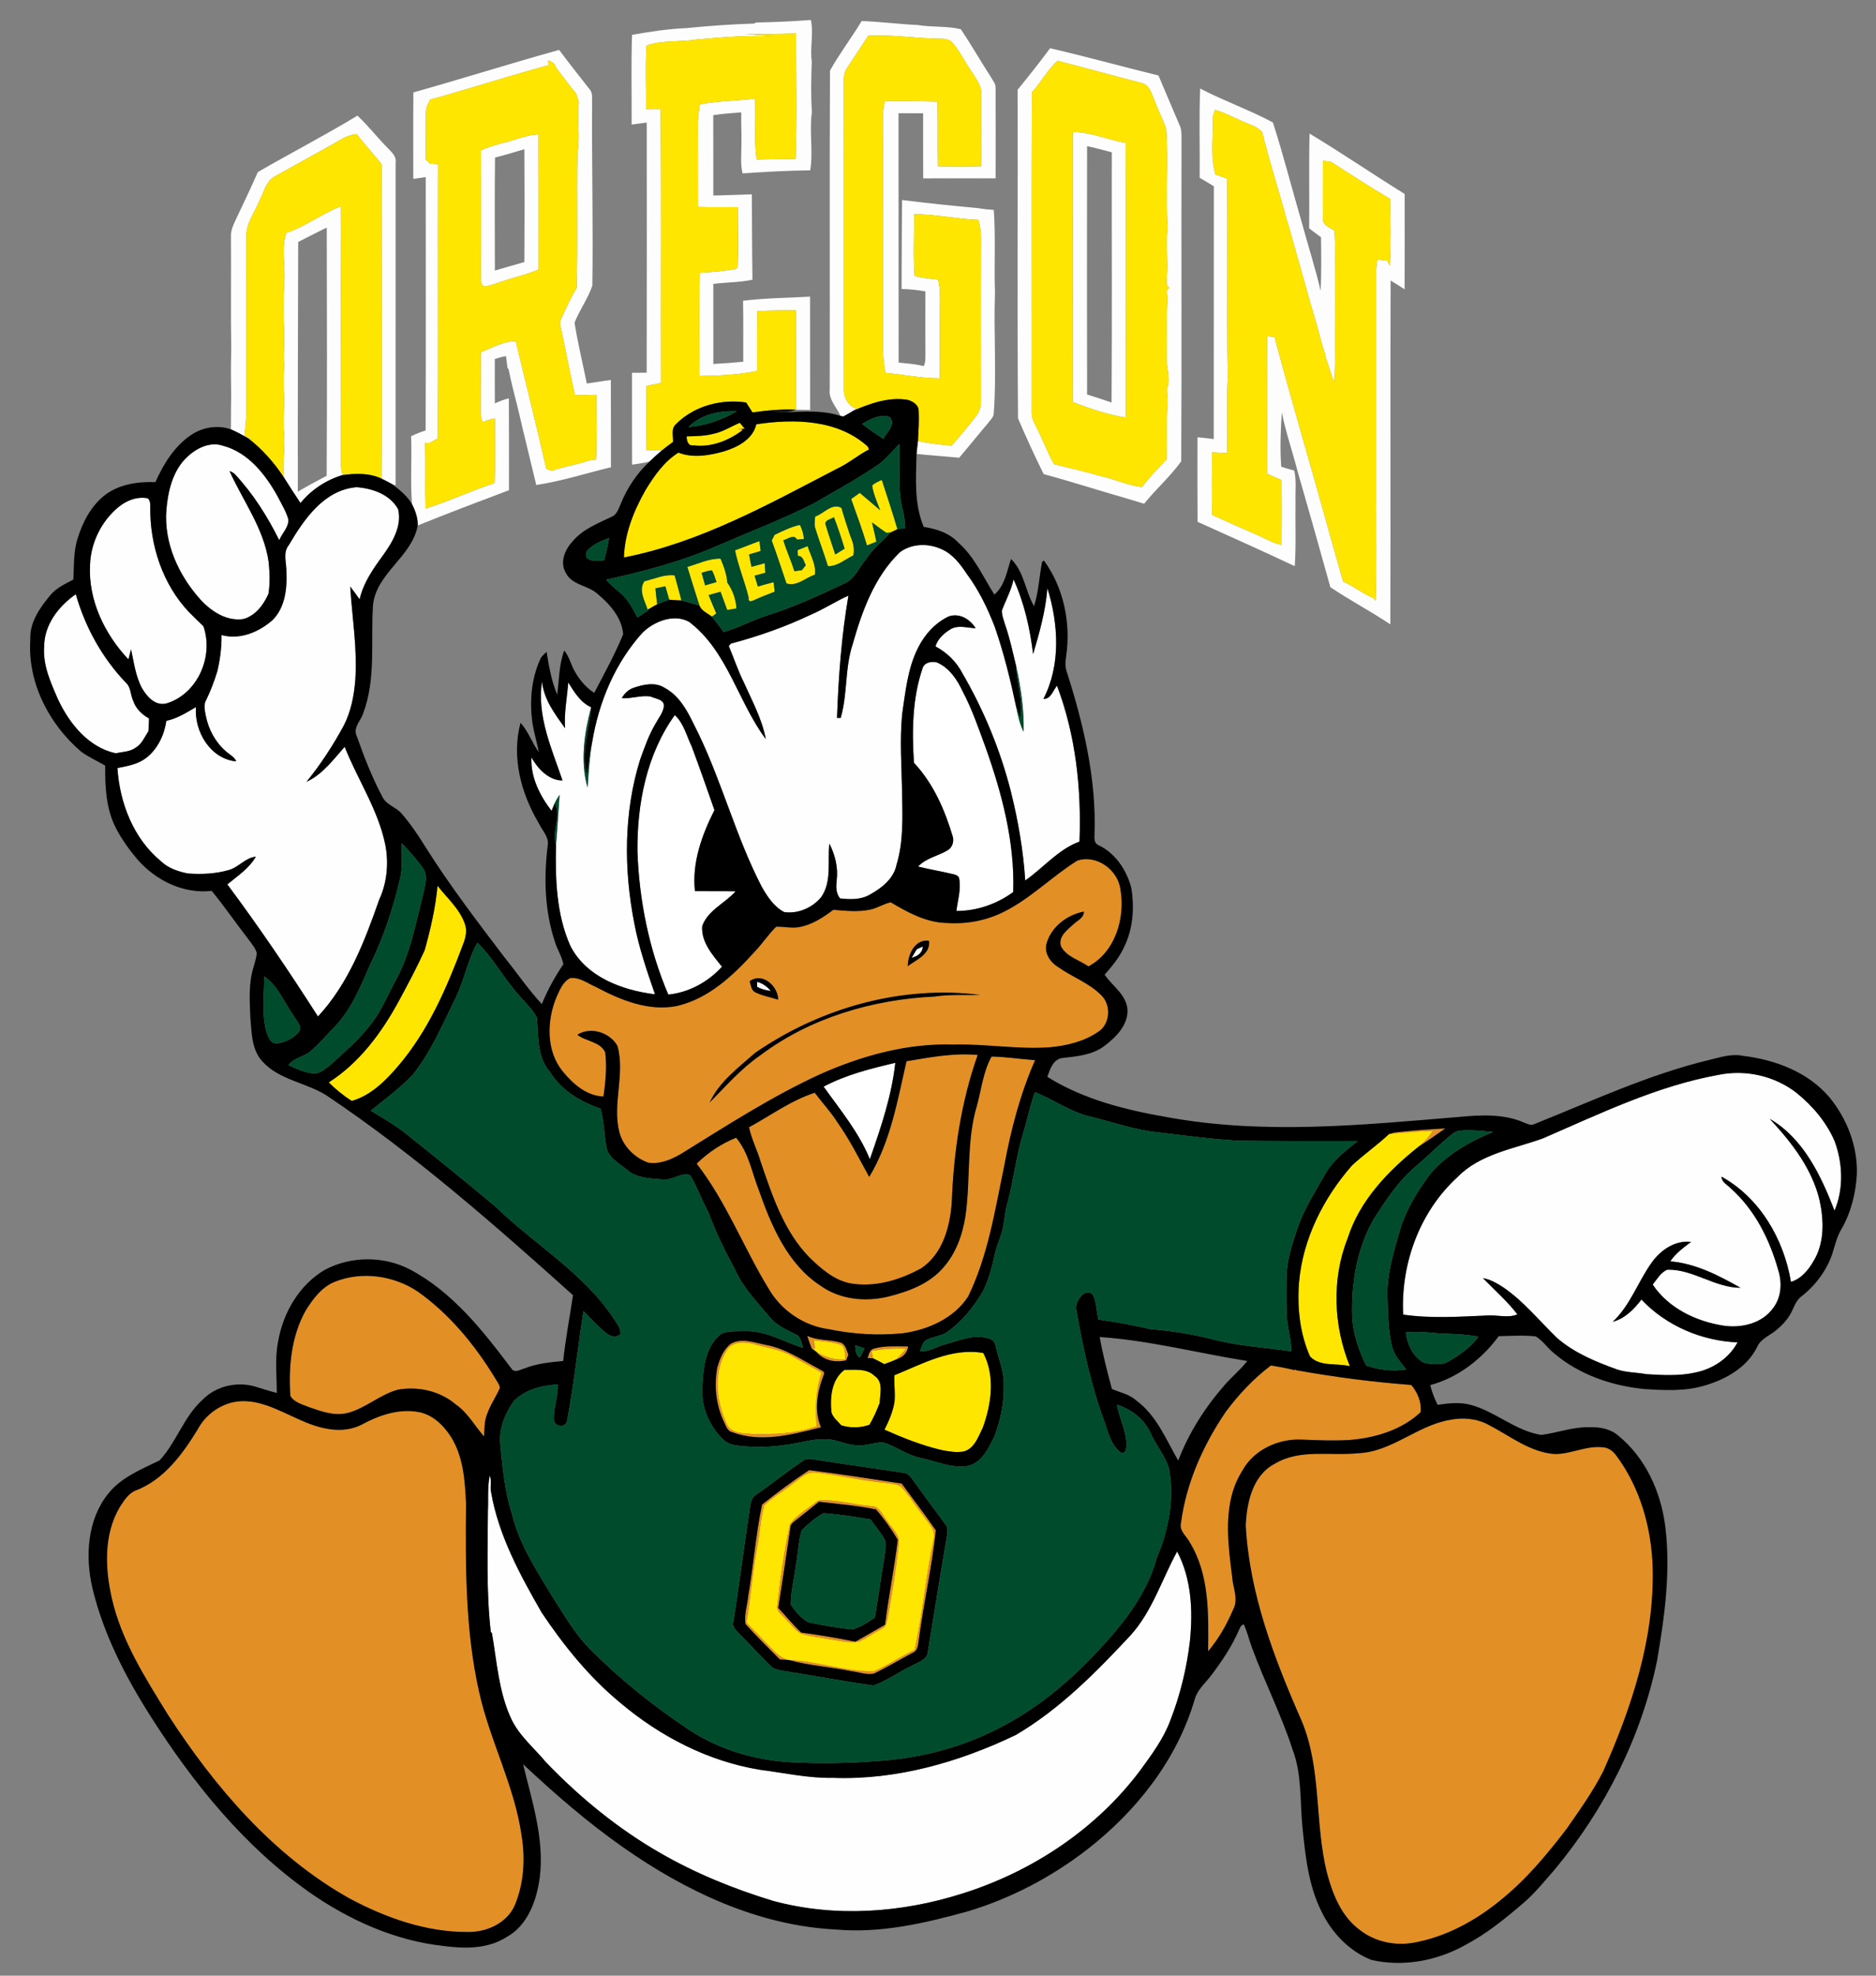
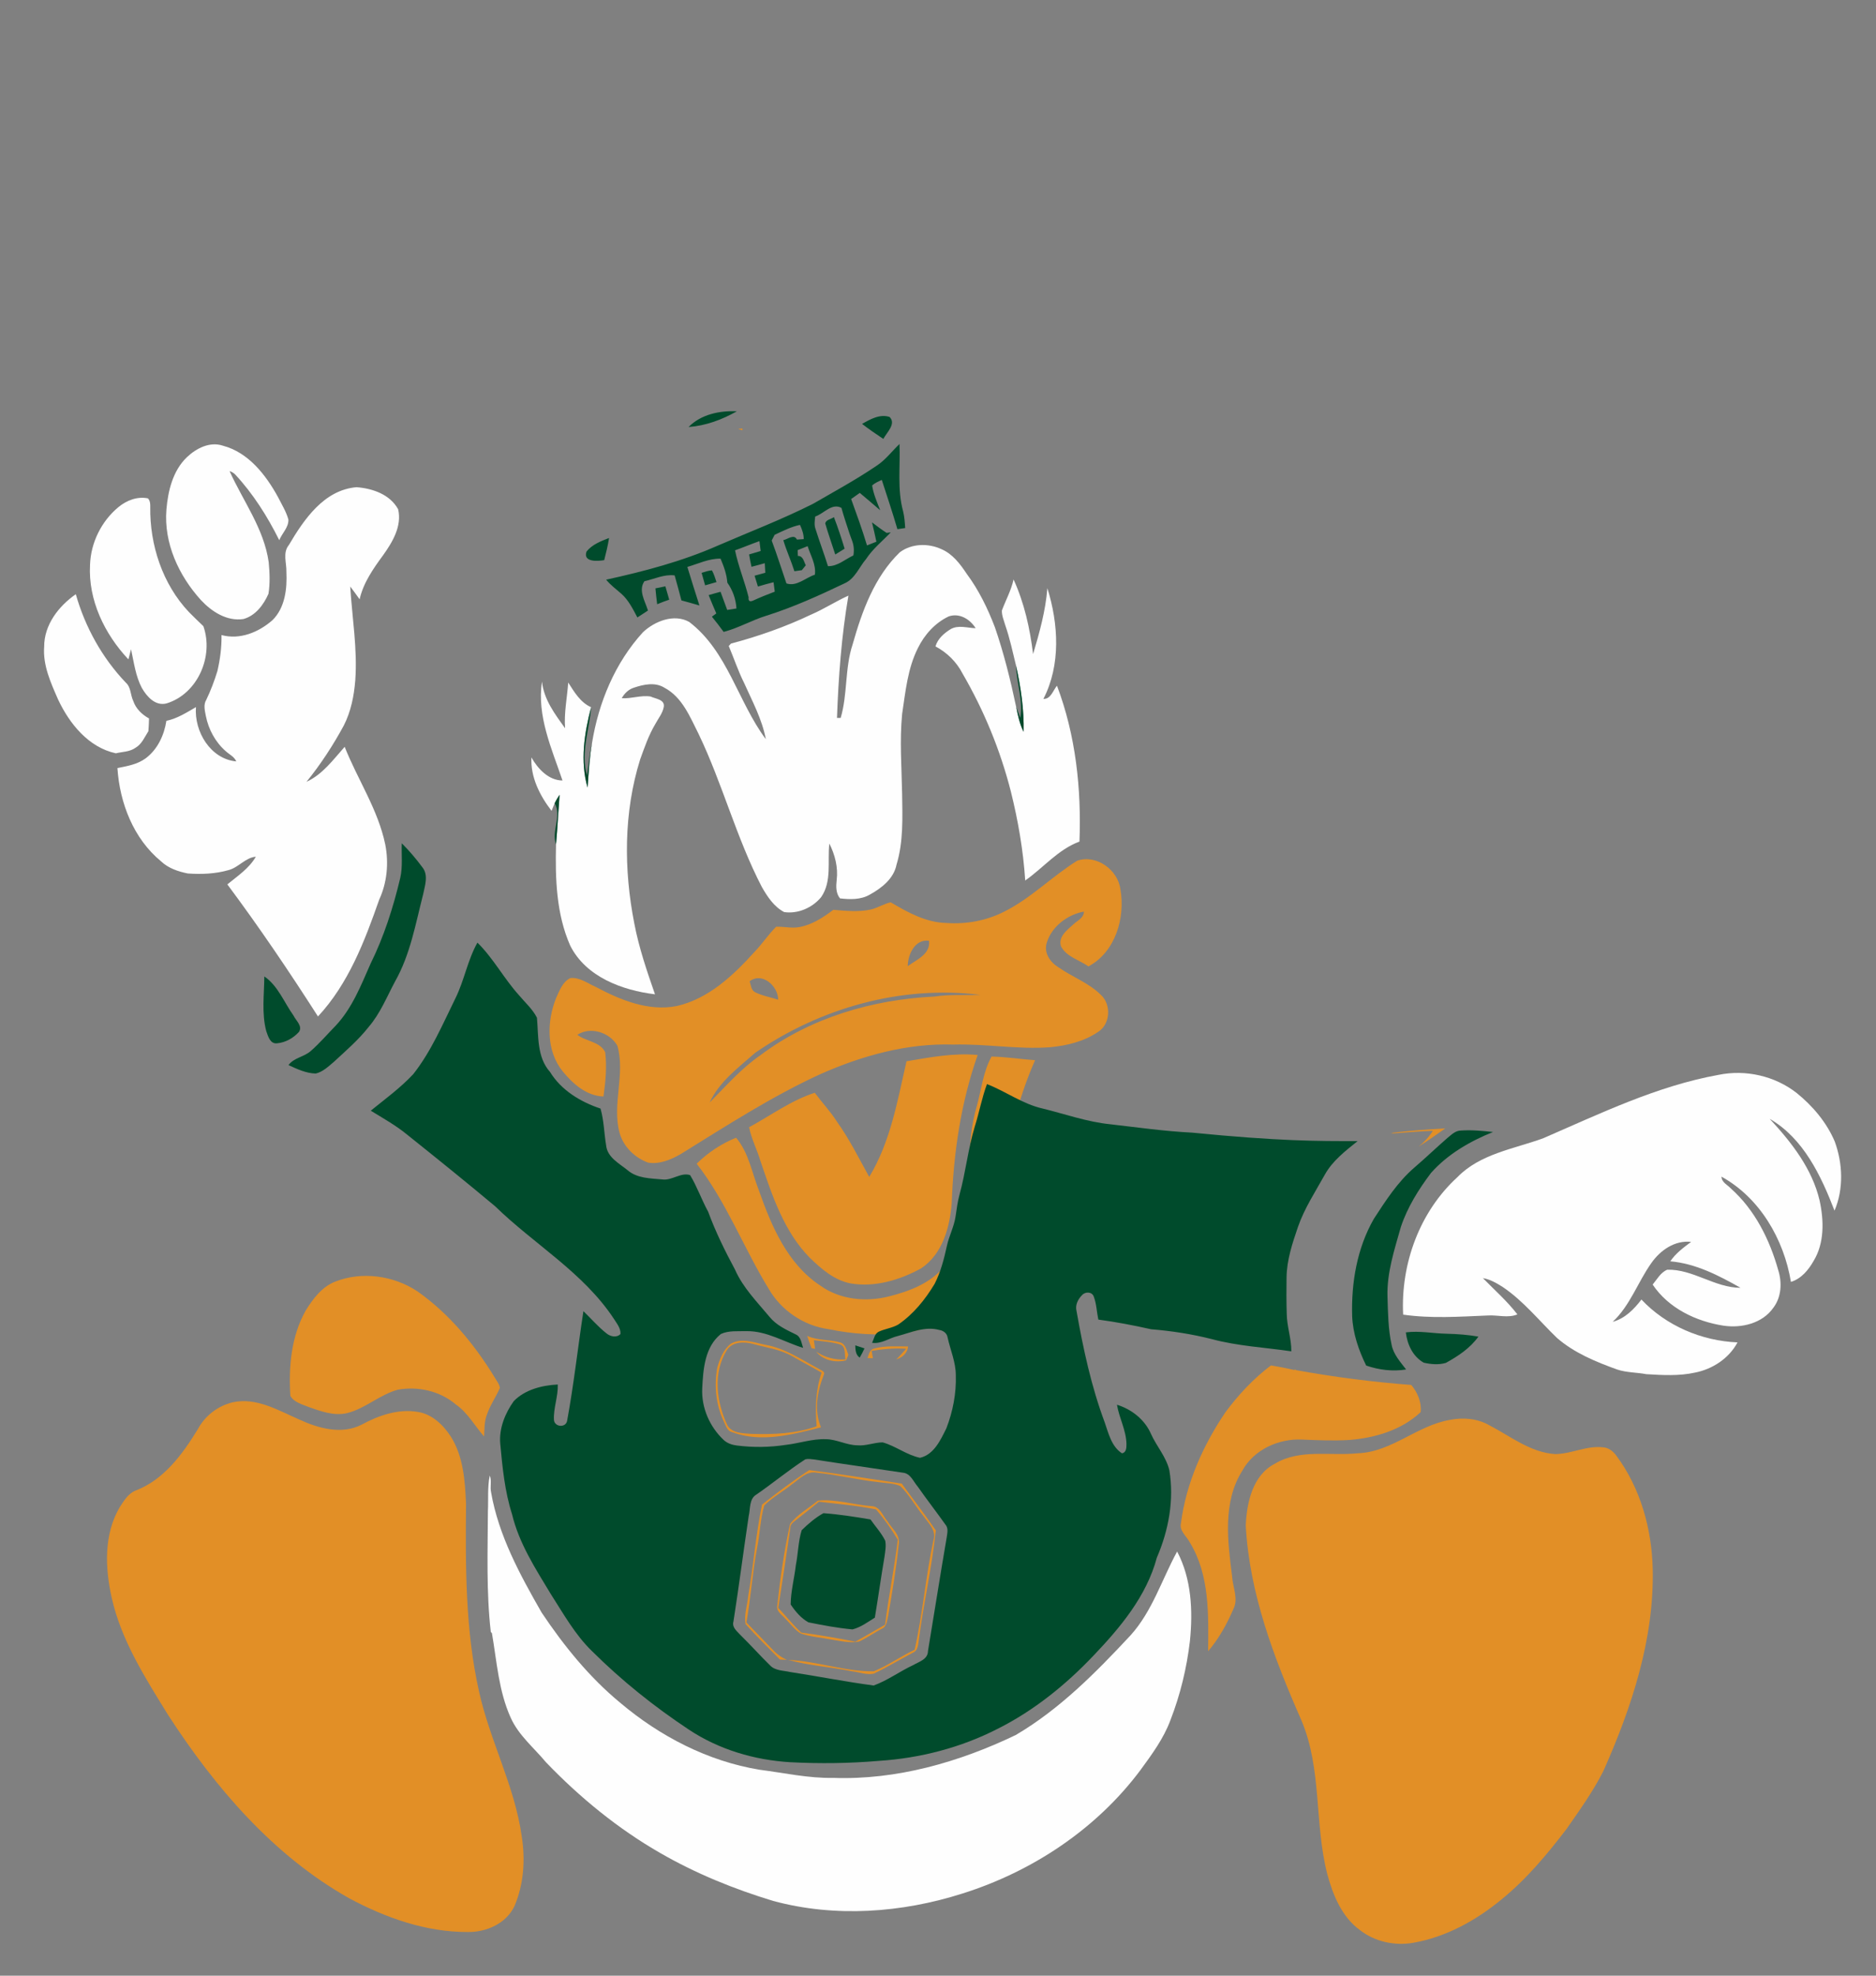
<svg xmlns="http://www.w3.org/2000/svg" version="1.1" id="Layer_1" x="0px" y="0px" width="190px" height="200px" viewBox="0 0 190 200" style="enable-background:new 0 0 190 200;" xml:space="preserve">
  <rect x="0" y="0" width="190" height="200" fill="#808080" stroke="none" />
-   <path id="color7" style="fill:#FDFDFD;" d="M104.487,41.571c-0.046,0.566,0.163,1.095,0.432,1.583  c0.668,1.255,1.126,2.613,1.848,3.841c1.561,0.38,3.127,0.739,4.671,1.192c1.436,0.28,2.771,0.97,4.231,1.114  c0.741-1.004,1.618-1.892,2.479-2.789c0.093-1.887-0.071-3.778,0.114-5.658c0.017-0.493-0.056-0.982-0.075-1.472  c0.411-1.033-0.071-2.118-0.017-3.179c0.031-1.95-0.052-3.9,0.065-5.848c0.08-0.402-0.3-1.012,0.224-1.211  c-0.46-0.236-0.261-0.811-0.28-1.216c0.14-1.621-0.151-3.252,0.086-4.872c-0.242-3.337,0.093-6.688-0.156-10.025  c-0.349-0.971-0.823-1.894-1.185-2.862c-0.285-0.648-0.468-1.502-1.229-1.75c-2.869-0.729-5.721-1.538-8.59-2.262  c-1.034,0.915-1.658,2.185-2.596,3.186C104.46,20.085,104.505,30.829,104.487,41.571z M50.123,42.371  c-0.424,0.059-0.841,0.163-1.212,0.383c-0.188-0.366-0.248-0.77-0.234-1.177c0.015-1.972,0.003-3.946,0.015-5.921  c1.156-0.444,2.27-1.114,3.544-1.117c1.024,4.308,2.121,8.6,3.091,12.919c0.175,0.068,0.354,0.139,0.534,0.207  c1.253-0.443,2.579-0.631,3.839-1.055c0.219-0.029,0.441-0.059,0.663-0.085c0.095-2.187,0.046-4.375,0.029-6.562  c-0.721,0.024-1.443,0.044-2.162,0.044c-0.066-0.295-0.129-0.592-0.195-0.885c-0.412-1.877-0.765-3.766-1.17-5.643  c-0.073-0.373-0.236-0.78-0.051-1.15c0.488-1.082,0.968-2.174,1.594-3.184c0.125-4.548,0-9.101,0.078-13.65  c0.295-1.706-0.056-3.42,0.139-5.131c-0.093-0.292-0.181-0.587-0.264-0.882c-0.724-0.86-1.377-1.777-2.067-2.662  c-0.097-0.405-0.427-0.612-0.807-0.695l0.122,0.466c-2.742,0.724-5.445,1.579-8.166,2.374c-1.29,0.361-2.557,0.792-3.861,1.097  c-0.207,0.405-0.449,0.817-0.446,1.287c-0.024,1.602,0.008,3.206-0.007,4.807c0.134,0.131,0.266,0.264,0.402,0.395  c0.278,0.025,0.556,0.049,0.838,0.073c-0.027,9.248,0.015,18.499-0.022,27.747c-0.275,0.154-0.548,0.307-0.821,0.463  c-0.119,0.008-0.358,0.022-0.476,0.03c0.064,2.206-0.017,4.414,0.044,6.623c2.376-0.736,4.634-1.823,7.003-2.584  C50.171,46.727,50.13,44.548,50.123,42.371z M140.78,20.126c-2.023-1.18-3.981-2.472-5.955-3.732  c-0.21-0.029-0.629-0.087-0.839-0.117c0.015,1.94-0.024,3.883,0.01,5.823c-0.08,0.687,0.686,0.938,1.158,1.233  c0.127,2.174,0.026,4.356,0.059,6.535c-0.032,2.944,0.073,5.892-0.073,8.834c-0.344-0.804-0.558-1.655-0.862-2.472  c-0.025-0.131-0.076-0.39-0.104-0.519c-0.363-0.946-0.543-1.948-0.835-2.913c-0.218-0.736-0.437-1.469-0.654-2.203  c-0.706-2.606-1.474-5.195-2.189-7.798c-0.203-0.556-0.349-1.131-0.492-1.704c-0.212-0.644-0.354-1.307-0.573-1.945  c-0.455-1.633-0.951-3.254-1.379-4.894c-0.071-0.275-0.133-0.556-0.184-0.836c-0.355-0.421-0.853-0.663-1.357-0.855  c-1.168-0.446-2.252-1.102-3.462-1.441c-0.056,0.178-0.168,0.531-0.224,0.707c0.088,1.945-0.28,3.951,0.277,5.845  c0.391,0.127,0.78,0.261,1.171,0.4c0.085,6.693-0.049,13.39,0.077,20.081c-0.141,2.566,0.003,5.141-0.081,7.71  c-0.507-0.029-1.011-0.054-1.516-0.078c-0.024,2.111-0.029,4.225,0.006,6.335c1.622,0.736,3.251,1.462,4.887,2.174  c0.702,0.326,1.383,0.729,2.16,0.855c0.021-2.182,0.019-4.363,0-6.545c-0.479-0.214-0.956-0.429-1.436-0.634  c-0.031-4.644,0.003-9.287-0.017-13.931c0.183,0.017,0.548,0.054,0.73,0.071c1.609,6.055,3.389,12.063,5.071,18.101  c0.597,2.228,1.265,4.437,1.876,6.662c1.059,0.449,1.948,1.209,3.016,1.638c0.068,0.073,0.21,0.222,0.28,0.297  c0.132-3.654,0.024-7.315,0.062-10.971c0-6.981-0.003-13.962,0-20.941c0-0.877-0.068-1.763,0.124-2.625  c0.246,0.029,0.738,0.087,0.984,0.117c0.083,0.171,0.171,0.344,0.261,0.514C140.878,24.65,140.852,22.383,140.78,20.126z   M63.97,12.611c0.017-3.028-0.061-6.055,0.042-9.08C65.84,3.2,67.68,2.924,69.538,2.844c2.277-0.224,4.561-0.395,6.852-0.458  l0.164-0.107c1.859-0.032,3.717-0.117,5.572-0.258c0.299,1.392-0.11,2.798,0.09,4.192c-0.061,1.711-0.1,3.427,0.012,5.138  c-0.278,1.956,0.149,3.951-0.168,5.892c-2.289,0.024-4.57,0.156-6.85,0.309c-0.231-0.917-0.124-1.862-0.119-2.793  c-0.003-0.407-0.005-0.812,0.003-1.216c-0.022-0.722-0.032-1.446-0.02-2.17c-0.948,0.078-1.896,0.139-2.837,0.285  c0.012,2.711,0.003,5.424,0.007,8.137c1.299-0.027,2.601-0.08,3.902-0.124c0.025,2.884,0.015,5.767,0.063,8.648  c-1.307,0.275-2.647,0.253-3.965,0.421c0,2.704-0.005,5.404,0.002,8.105c1.009-0.054,2.021-0.129,3.029-0.226  c-0.012-2.057,0.022-4.117-0.019-6.174c2.245-0.278,4.526-0.288,6.786-0.414c0.007,3.824-0.002,7.648,0.007,11.473  c-0.48-0.015-0.957-0.027-1.433-0.024c-0.022-3.354,0.005-6.706-0.015-10.06c-1.299-0.01-2.596,0.014-3.892,0.059  c-0.042,2.023-0.02,4.046-0.02,6.069c-1.918,0.405-3.898,0.483-5.855,0.514c-0.007-3.483-0.046-6.969,0.022-10.45  c1.211-0.058,2.42-0.168,3.617-0.377c0.061-0.045,0.182-0.132,0.243-0.178c0.085-2.025,0.013-4.059,0.02-6.087  c-1.351-0.01-2.699,0.034-4.046-0.02c-0.022-2.638,0.006-5.272-0.018-7.91c-0.017-0.831,0.087-1.655,0.197-2.476  c1.846-0.356,3.734-0.344,5.597-0.58c0.117,2.053-0.121,4.122,0.156,6.164c1.319-0.034,2.637-0.061,3.957-0.065  c0.151-4.23,0.043-8.466,0.056-12.698c-1.719,0.027-3.44,0.095-5.159,0.034c0.963,0.1,1.929,0.171,2.894,0.264  c-2.64-0.139-5.272,0.085-7.897,0.326c-1.652,0.269-3.413,0.027-4.997,0.609c-0.127,2.138-0.017,4.286-0.046,6.428  c0.492-0.002,0.99-0.005,1.484-0.008c0.063,9.244,0.005,18.487,0.029,27.73c-0.487,0.1-0.975,0.2-1.465,0.295  c-0.027,2.174-0.032,4.348,0.005,6.52c0.517,0,1.034,0,1.553,0.007c-0.437,0.363-0.848,0.75-1.263,1.139  c-0.575,0.153-1.17,0.211-1.755,0.312c-0.015-3.101-0.002-6.204-0.007-9.304c0.495-0.002,0.987-0.005,1.484-0.005  c0.02-8.441,0.01-16.885,0.005-25.326C64.989,12.47,64.478,12.536,63.97,12.611z M85.403,42.162c0.353-0.18,0.7-0.382,1.039-0.597  c0.07-0.049,0.209-0.149,0.277-0.197c-0.816-0.281-1.284-1.144-1.25-1.977c-0.007-10.403,0.007-20.807-0.007-31.21  c-0.01-0.451,0.054-0.909,0.322-1.284c0.704-1.102,1.458-2.174,2.153-3.284c2.48-0.133,4.938,0.298,7.414,0.308  c0.415,0.002,0.864,0.078,1.139,0.426c0.731,0.846,1.204,1.879,1.839,2.796c0.47,0.771,1.143,1.526,1.067,2.491  c-0.011,2.396,0.01,4.795-0.024,7.191c-1.46,0.034-2.923,0.029-4.383,0.005c-0.047-2.179,0.01-4.358-0.042-6.538  c-1.777-0.056-3.556-0.032-5.333-0.042c-0.29,1.16-0.183,2.36-0.19,3.545c-0.002,7.23,0.021,14.459,0.01,21.689  c0.002,0.76,0.122,1.513,0.234,2.265c1.84,0.163,3.661,0.553,5.514,0.548c0.021-2.727-0.01-5.453,0.02-8.18  c0.01-0.609-0.062-1.216-0.186-1.811c-0.8-0.093-1.608-0.163-2.389-0.368c-0.156-2.081-0.028-4.173-0.054-6.257  c2.191,0.003,4.344,0.492,6.53,0.58c0.137,0.581,0.261,1.17,0.251,1.772c-0.027,5.526-0.007,11.052-0.01,16.578  c0.022,0.561-0.156,1.114-0.512,1.545c-0.804,1.004-1.592,2.021-2.474,2.957c-1.136-0.107-2.279-0.205-3.389-0.478  c-0.044,0.438-0.109,0.875-0.146,1.315c1.438,0.157,2.885,0.247,4.322,0.388c0.989-1.155,1.935-2.35,2.925-3.505  c0.222-0.319,0.585-0.6,0.578-1.024c0.305-4.056-0.029-8.127,0.124-12.183c-0.107-2.793,0.083-5.586-0.122-8.375  c-0.539-0.037-1.074-0.085-1.602-0.185c-2.566-0.229-5.133-0.502-7.69-0.817c-0.031,3.004-0.031,6.004-0.047,9.007  c0.808,0.017,1.614,0.092,2.412,0.244c-0.005,2.155-0.011,4.307,0.002,6.459c-0.005,0.371,0.012,0.758-0.171,1.094  c-0.836-0.192-1.691-0.265-2.542-0.346c-0.008-8.415-0.01-16.829-0.01-25.246c0.831,0,1.659,0,2.493,0.005  c0.003,2.196-0.007,4.393,0.005,6.589c2.445,0,4.891,0.005,7.335-0.002c0.002-3.055,0.015-6.111-0.003-9.168  c0.024-0.414-0.29-0.731-0.468-1.077c-1.039-1.602-1.986-3.264-3.05-4.851c-1.442-0.346-2.941-0.185-4.399-0.429  c-1.884-0.087-3.756-0.329-5.642-0.4c-1.032,1.697-2.239,3.288-3.211,5.017c-0.06,10.745,0,21.497-0.029,32.244  c-0.136,1.05,0.704,1.826,1.1,2.72L85.403,42.162z M103.066,9.086c1.123-1.38,2.23-2.774,3.288-4.205  c3.676,0.851,7.313,1.862,10.977,2.762c0.704,1.656,1.399,3.315,2.11,4.968c0.269,0.509,0.213,1.099,0.223,1.655  c-0.03,10.811,0.031,21.624-0.03,32.434c-1.105,1.538-2.563,2.81-3.756,4.293c-0.487-0.144-0.973-0.291-1.455-0.44  c-2.913-0.833-5.797-1.767-8.72-2.559c-0.921-1.855-1.786-3.745-2.6-5.646C103.019,31.263,103.093,20.172,103.066,9.086z   M51.551,49.623c-3.091,1.165-6.184,2.333-9.246,3.573c0.024-0.763-0.236-1.484-0.575-2.152c-0.188-2.276-0.002-4.597-0.093-6.888  c0.476-0.227,0.968-0.422,1.47-0.583c0.035-8.548,0.013-17.097,0.01-25.646c-0.419,0.061-0.841,0.122-1.26,0.183  c0.002-2.918-0.017-5.833,0.009-8.751C46.8,7.97,51.692,6.425,56.631,5.052c0.987,1.336,2.03,2.633,3.052,3.944  c0.407,0.434,0.251,1.063,0.285,1.599c-0.039,6.106,0.115,12.215,0.024,18.318c-0.438,1.314-1.294,2.459-1.801,3.751  c0.319,2.065,0.832,4.105,1.238,6.157c0.814-0.1,1.622-0.256,2.438-0.356c0.015,2.945,0,5.892,0.008,8.838  c-2.518,0.6-5,1.416-7.562,1.794c-0.604-2.528-1.231-5.048-1.818-7.581c-0.337-1.377-0.709-2.747-0.985-4.139l-0.11-0.144  c-0.051-0.392-0.102-0.785-0.154-1.18c-0.385,0.058-0.76,0.17-1.131,0.292c-0.002,1.497-0.007,2.993,0.005,4.49  c0.458-0.207,0.924-0.395,1.417-0.512C51.543,43.424,51.563,46.525,51.551,49.623z M142.257,29.289  c-0.468-0.307-0.938-0.606-1.416-0.894c-0.044,11.603,0.015,23.208-0.029,34.811c-1.979-1.324-4.095-2.435-6.072-3.764  c-1.085-3.922-2.205-7.837-3.326-11.749c-0.511-1.986-1.192-3.929-1.59-5.943c-0.127,1.828-0.197,3.666-0.062,5.497  c0.437,0.134,0.871,0.273,1.315,0.39c0.248,1.048,0.093,2.133,0.132,3.2c-0.037,2.158,0.072,4.322-0.078,6.477  c-3.257-1.545-6.56-2.998-9.841-4.49c-0.023-2.854-0.009-5.706-0.009-8.561c0.551,0.051,1.096,0.112,1.647,0.183  c0.015-8.529-0.005-17.058,0.01-25.589c-0.473-0.295-0.953-0.578-1.436-0.856c0.025-3.013-0.07-6.028,0.049-9.039  c2.404,1.255,4.987,2.155,7.369,3.435c1.08,3.359,1.947,6.796,2.942,10.186c0.621,2.289,1.351,4.546,1.895,6.855  c0.074-1.806,0.064-3.617,0.035-5.426c-0.408-0.293-0.808-0.592-1.202-0.897c0.036-3.198-0.036-6.399,0.039-9.597  c3.256,1.965,6.401,4.11,9.633,6.116C142.265,22.851,142.274,26.071,142.257,29.289z M25.089,44.331  c0.136,0.044,0.405,0.129,0.538,0.173c-0.285-0.142-0.573-0.281-0.86-0.42c0.076-0.836,0.188-1.67,0.192-2.508  c-0.017-5.858,0-11.712-0.012-17.568c-0.059-1.401,0.888-2.542,1.372-3.793c0.434-0.814,0.631-1.882,1.506-2.352  c1.918-1.075,3.847-2.133,5.767-3.203c0.802-0.448,1.58-1.026,2.533-1.08c0.81,1.034,1.692,2.009,2.518,3.03  c-0.012,10.613,0.068,21.224-0.01,31.834c0.371,0.18,0.731,0.38,1.097,0.573c0.083,0.029,0.251,0.09,0.337,0.119  c0-10.894-0.005-21.787,0.002-32.678c0.105-0.624-0.402-1.051-0.785-1.455c-1.061-1.068-1.979-2.269-3.083-3.295  c-3.303,2.003-6.742,3.776-10.086,5.711c-0.697,1.572-1.429,3.13-2.172,4.68c-0.28,0.609-0.605,1.238-0.554,1.928  c0.029,3.817-0.032,7.634,0.032,11.449c-0.048,1.543-0.034,3.089-0.007,4.631c-0.029,1.117-0.014,2.236-0.029,3.351  C23.968,43.719,24.531,44.022,25.089,44.331z M108.641,40.694c0.024-9.109,0.005-18.221,0.01-27.333  c1.841,0.005,3.557,0.785,5.349,1.111c0.068,9.263,0.021,18.528,0.021,27.793C112.173,41.986,110.384,41.355,108.641,40.694z   M110.099,39.934c0.829,0.258,1.657,0.526,2.479,0.814c0.053-8.444,0.009-16.888,0.023-25.331c-0.833-0.219-1.662-0.446-2.503-0.624  C110.083,23.173,110.083,31.553,110.099,39.934z M48.992,29.003c-0.351-0.266-0.288-0.709-0.295-1.091  c0.025-4.237-0.012-8.476,0.02-12.712c0.909-0.361,1.842-0.656,2.798-0.871c0.38-0.125,0.765-0.241,1.153-0.363  c0.131-0.031,0.395-0.097,0.526-0.129c0.429-0.168,0.89-0.197,1.345-0.226c0.02,4.558,0.01,9.117,0.007,13.675  c-1.175,0.5-2.428,0.766-3.629,1.184C50.281,28.662,49.659,28.94,48.992,29.003z M50.12,27.388c0.997-0.28,1.986-0.585,2.986-0.856  c0.027-3.807,0.027-7.617,0-11.425c-0.99,0.285-1.972,0.597-2.971,0.844C50.088,19.763,50.12,23.575,50.12,27.388z M28.762,43.775  c-0.122-1.304,0.073-2.608-0.007-3.909c-0.061-0.976-0.032-1.953,0.027-2.925c-0.107-1.058,0.039-2.116,0.01-3.174  c-0.107-1.699-0.098-3.408-0.007-5.109c0.173-1.694-0.351-3.43,0.215-5.087c1.947-0.639,3.592-1.935,5.496-2.676  c0.056,8.68,0.008,17.363,0.024,26.045c0.022,0.385,0.078,0.771,0.156,1.153c-1.655,0.504-3.147,1.484-4.244,2.828  c-0.583-0.863-1.143-1.74-1.699-2.621C28.582,46.791,28.923,45.282,28.762,43.775z M30.164,49.774  c0.955-0.565,1.933-1.095,2.92-1.606c0.049-8.374,0.029-16.749,0.01-25.124c-0.978,0.461-1.931,0.968-2.894,1.45  C30.176,32.921,30.149,41.347,30.164,49.774z" />
-   <path id="color6" style="fill:#FFFFFF;" d="M102.618,90.306c0.171-5.016-1.126-9.945-2.796-14.635  c-0.71-1.925-1.366-3.878-2.333-5.694c-0.551-1.189-1.349-2.376-2.592-2.915c-0.539-0.139-1.291-0.013-1.46,0.6  c-1.048,3.057-1.077,6.371-0.872,9.555c1.964,2.096,3.127,4.768,3.937,7.491c0.13,0.514-0.057,1.087-0.521,1.365  c-0.98,0.593-2.193,0.781-2.996,1.651c1.172,0.294,2.372,0.485,3.549,0.77c0.264,0.049,0.624,0.191,0.622,0.512  c0.178,1.082-0.158,2.147-0.293,3.215C98.93,92.229,100.953,91.52,102.618,90.306z M74.5,90.232  c-1.374-0.034-2.747-0.002-4.117-0.027c-0.317-2.874,0.702-5.671,1.974-8.197c-0.753-2.155-1.506-4.307-2.303-6.445  c-0.526-1.08-0.795-2.335-1.711-3.174c-2.852,3.973-3.822,8.968-3.783,13.777c0.171,4.968,1.17,9.936,3.125,14.515  c2.101-0.211,4.024-1.276,5.438-2.819c-0.946-1.177-2.138-2.513-2.002-4.123C71.697,92.142,73.426,91.442,74.5,90.232z   M92.331,96.962c0.563-0.15,1.114-0.495,1.129-1.147c-0.151,0.07-0.456,0.21-0.606,0.277C92.675,96.38,92.496,96.668,92.331,96.962z   M76.687,99.904c0.428,0.229,0.895,0.354,1.377,0.41c-0.368-0.436-0.824-0.784-1.387-0.916  C76.68,99.525,76.685,99.778,76.687,99.904z M88.097,117.353c1.107-3.176,2.212-6.396,2.577-9.76  c-2.484,0.58-4.99,1.207-7.257,2.409C85.104,112.366,86.996,114.635,88.097,117.353z" />
  <path id="color5" style="fill:#FEFEFE;" d="M24.65,62.667c1.224-0.336,2.05-1.443,2.54-2.557c0.171-1.061,0.124-2.147,0.022-3.21  c-0.48-3.386-2.589-6.17-3.961-9.209c0.212,0.066,0.395,0.175,0.554,0.326c1.835,1.969,3.281,4.263,4.478,6.667  c0.283-0.705,0.958-1.292,0.926-2.091c-0.227-0.816-0.687-1.545-1.065-2.296c-1.229-2.235-2.991-4.498-5.567-5.178  c-1.326-0.446-2.703,0.263-3.651,1.167c-1.423,1.362-1.909,3.396-2.072,5.292c-0.278,3.396,1.248,6.693,3.493,9.166  C21.438,61.916,22.976,62.915,24.65,62.667z M38.812,56.19c0.949-1.329,1.909-2.94,1.512-4.636  c-0.827-1.509-2.594-2.111-4.212-2.235c-3.298,0.275-5.322,3.256-6.857,5.855c-0.646,0.79-0.222,1.811-0.249,2.725  c0.08,1.707-0.134,3.622-1.412,4.882c-1.396,1.224-3.295,2.009-5.16,1.506c0.022,1.226-0.139,2.445-0.414,3.639  c-0.307,1-0.675,1.977-1.129,2.918c-0.305,0.499-0.146,1.083-0.046,1.616c0.266,1.37,0.965,2.664,2.021,3.586  c0.361,0.334,0.865,0.55,1.063,1.031c-2.618-0.241-4.272-3.032-4.083-5.496c-0.953,0.553-1.898,1.16-2.996,1.389  c-0.22,1.448-0.89,2.886-2.081,3.784c-0.837,0.624-1.882,0.799-2.877,0.999c0.237,3.546,1.624,7.135,4.419,9.44  c0.744,0.703,1.726,1.031,2.708,1.229c1.389,0.099,2.808,0.042,4.151-0.347c1.004-0.271,1.68-1.259,2.742-1.35  c-0.69,1.194-1.85,1.948-2.886,2.803c3.23,4.333,6.265,8.816,9.178,13.369c3.086-3.312,4.727-7.617,6.199-11.819  c0.804-1.739,0.982-3.715,0.617-5.585c-0.731-3.537-2.796-6.574-4.112-9.892c-1.16,1.299-2.233,2.794-3.866,3.541  c1.441-1.774,2.689-3.69,3.778-5.699c0.724-1.417,1.039-3.006,1.163-4.583c0.227-3.173-0.317-6.328-0.512-9.487  c0.322,0.424,0.642,0.858,0.951,1.294C36.804,58.983,37.806,57.56,38.812,56.19z M13.271,65.728  c0.295,1.326,0.456,2.718,1.106,3.933c0.512,0.875,1.371,1.85,2.511,1.54c3.137-0.97,4.78-4.775,3.71-7.813  c-0.487-0.473-0.984-0.936-1.458-1.423c-2.681-2.83-3.978-6.798-3.922-10.66c0.009-0.305-0.015-0.622-0.236-0.856  c-1.08-0.217-2.16,0.203-2.986,0.885c-1.726,1.424-2.803,3.608-2.877,5.843c-0.197,3.573,1.48,7.018,3.886,9.572  C13.091,66.408,13.184,66.069,13.271,65.728z M102.91,67.405c0.478,2.189,0.813,4.434,0.761,6.679  c-0.402-0.792-0.58-1.669-0.756-2.53c-0.575-2.723-1.246-5.431-2.154-8.063c-0.731-1.904-1.629-3.759-2.85-5.399  c-0.666-1.002-1.434-2.026-2.576-2.506c-1.334-0.614-3.011-0.572-4.205,0.325c-2.574,2.491-3.825,5.957-4.778,9.328  c-0.801,2.408-0.494,5.009-1.209,7.439c-0.095,0-0.28-0.002-0.373-0.002c0.148-4.141,0.456-8.293,1.157-12.38  c-1.292,0.581-2.481,1.363-3.783,1.921c-2.6,1.238-5.33,2.196-8.112,2.935c-0.056,0.061-0.166,0.185-0.222,0.246  c0.522,1.235,0.941,2.516,1.545,3.719c0.83,1.86,1.829,3.686,2.206,5.707c-2.832-3.788-3.858-8.892-7.759-11.866  c-1.526-0.854-3.49-0.083-4.685,1.045c-2.825,3.089-4.49,7.103-5.156,11.208c-0.268,1.494-0.339,3.01-0.454,4.519  c-0.765-2.659-0.332-5.511,0.361-8.139c-1.09-0.478-1.705-1.543-2.318-2.498c-0.114,1.543-0.434,3.074-0.319,4.629  c-1.029-1.436-2.145-2.898-2.337-4.719c-0.534,3.478,0.987,6.791,2.076,10.006c-1.398,0-2.506-1.19-3.146-2.333  c-0.103,1.994,0.851,3.869,2.038,5.409c0.078-0.195,0.236-0.58,0.314-0.775c0.144-0.297,0.319-0.578,0.498-0.857  c-0.122,1.674-0.214,3.352-0.361,5.023c-0.083,3.451,0.022,7.052,1.443,10.26c1.597,3.162,5.26,4.514,8.581,4.919  c-0.819-2.357-1.631-4.726-2.097-7.186c-1.072-5.463-1.08-11.22,0.587-16.568c0.446-1.229,0.87-2.481,1.545-3.608  c0.3-0.57,0.746-1.092,0.858-1.74c0.12-0.755-0.855-0.81-1.335-1.043c-0.992-0.157-1.943,0.236-2.925,0.17  c0.275-0.485,0.683-0.89,1.224-1.063c0.989-0.332,2.152-0.59,3.101,0.002c1.801,0.958,2.577,2.93,3.447,4.653  c2.433,5.051,3.829,10.54,6.42,15.522c0.561,0.978,1.228,1.996,2.254,2.534c1.394,0.21,2.864-0.433,3.749-1.508  c1.111-1.598,0.624-3.617,0.832-5.423c0.57,1.123,0.901,2.42,0.743,3.686c-0.072,0.641-0.095,1.327,0.335,1.862  c1.014,0.116,2.108,0.15,3.021-0.383c1.191-0.656,2.425-1.614,2.703-3.025c0.709-2.331,0.603-4.786,0.568-7.191  c-0.049-2.686-0.257-5.38,0-8.061c0.344-2.265,0.554-4.617,1.605-6.691c0.666-1.355,1.739-2.542,3.113-3.195  c1.092-0.373,2.159,0.28,2.729,1.194c-0.831-0.02-1.75-0.352-2.524,0.092c-0.673,0.412-1.313,0.968-1.546,1.75  c1.16,0.612,2.136,1.567,2.737,2.737c2.172,3.734,3.832,7.766,4.899,11.951c0.736,2.954,1.258,5.97,1.455,9.01  c1.846-1.288,3.328-3.143,5.494-3.938c0.205-5.333-0.375-10.764-2.278-15.78c-0.405,0.482-0.619,1.365-1.375,1.336  c1.779-3.444,1.53-7.605,0.402-11.213c-0.178,2.284-0.793,4.488-1.445,6.677c-0.319-2.591-0.888-5.172-1.978-7.556  c-0.241,1.101-0.789,2.091-1.182,3.139c-0.021,0.517,0.202,1.004,0.341,1.494C102.279,64.636,102.571,66.028,102.91,67.405z   M15.029,74.021c0.034-0.431,0.054-0.863,0.064-1.292c-0.719-0.393-1.334-0.99-1.599-1.777c-0.293-0.604-0.22-1.385-0.756-1.853  c-2.394-2.508-4.115-5.616-5.061-8.946c-1.74,1.209-3.208,3.101-3.203,5.307c-0.146,1.894,0.672,3.668,1.414,5.362  c1.15,2.442,3.079,4.839,5.843,5.436c0.668-0.161,1.404-0.139,1.987-0.556C14.364,75.334,14.644,74.615,15.029,74.021z   M185.799,122.555c0.939-2.203,0.837-4.771,0.024-6.998c-0.821-1.931-2.221-3.586-3.841-4.899c-2.209-1.74-5.183-2.414-7.933-1.849  c-6.242,1.127-11.987,3.922-17.762,6.422c-2.97,1.079-6.39,1.571-8.683,3.935c-3.827,3.498-5.75,8.778-5.494,13.914  c2.839,0.411,5.715,0.207,8.568,0.088c1.001-0.067,2.034,0.287,3.003-0.11c-1.031-1.343-2.314-2.464-3.491-3.671  c0.724,0.119,1.369,0.496,1.984,0.882c2.111,1.415,3.705,3.426,5.518,5.173c1.755,1.523,3.939,2.419,6.101,3.197  c0.954,0.317,1.968,0.284,2.945,0.47c1.64,0.097,3.313,0.199,4.931-0.16c1.779-0.35,3.441-1.436,4.306-3.058  c-3.635-0.15-7.226-1.678-9.733-4.337c-0.751,0.985-1.673,1.923-2.906,2.253c1.77-1.657,2.54-4.02,3.92-5.96  c0.904-1.284,2.371-2.316,4.02-2.13c-0.775,0.575-1.563,1.159-2.11,1.967c2.574,0.225,4.9,1.428,7.112,2.681  c-2.61-0.006-4.8-1.894-7.418-1.832c-0.675,0.28-1.033,0.967-1.48,1.506c1.606,2.396,4.391,3.728,7.176,4.16  c1.829,0.271,3.942-0.227,5.049-1.816c0.824-1.085,0.89-2.559,0.49-3.818c-0.868-3.089-2.367-6.092-4.79-8.252  c-0.351-0.374-0.936-0.616-0.953-1.198c3.893,2.147,6.32,6.35,7.032,10.652c1.033-0.311,1.774-1.2,2.289-2.108  c1.118-1.829,1.056-4.112,0.614-6.136c-0.756-3.221-2.85-5.892-5.056-8.264C182.657,115.242,184.428,119.008,185.799,122.555z   M114.513,165.533c-3.505,3.759-7.176,7.483-11.639,10.104c-5.741,2.752-12.074,4.568-18.484,4.339  c-2.517,0.05-4.982-0.509-7.464-0.825c-5.229-0.86-10.089-3.38-14.111-6.779c-3.132-2.582-5.709-5.77-7.959-9.131  c-2.188-3.822-4.355-7.781-5.119-12.171c-0.129-0.552,0.085-1.197-0.137-1.697c-0.238,1.181-0.129,2.393-0.185,3.591  c-0.022,4.081-0.171,8.179,0.292,12.238l0.117,0.132c0.495,2.875,0.68,5.864,1.901,8.554c0.797,1.781,2.348,3.035,3.571,4.508  c3.422,3.561,7.286,6.726,11.576,9.188c3.595,2.072,7.468,3.646,11.435,4.849c6.281,1.699,13.014,1.209,19.176-0.752  c7.07-2.226,13.555-6.523,18.014-12.486c1.158-1.584,2.348-3.193,3.037-5.047c1.004-2.579,1.659-5.29,1.981-8.035  c0.307-3.055,0.163-6.284-1.297-9.051C117.672,159.894,116.707,163.097,114.513,165.533z" />
-   <path id="color4" style="fill:#FFE600;" d="M89.564,138.091c-0.378-0.211-0.765-0.411-1.153-0.594  c-0.034-0.188-0.102-0.559-0.134-0.747c1.153-0.194,2.325-0.287,3.496-0.216c-0.324,0.365-0.644,0.738-1,1.08  C90.381,137.797,89.969,137.94,89.564,138.091z M85.213,144.292c0.936,0.279,1.921,0.269,2.845-0.063  c0.416-0.697,0.736-1.44,1.031-2.194c0.035-0.921,0.41-2.143-0.514-2.752c-0.809-0.789-2.018-0.595-3.044-0.611  c-1.321,0.987-1.474,2.779-1.319,4.293C84.368,143.511,84.85,143.878,85.213,144.292z M65.431,11.046  c0.492-0.002,0.99-0.005,1.484-0.008c0.063,9.244,0.005,18.487,0.029,27.73c-0.487,0.1-0.975,0.2-1.465,0.295  c-0.027,2.174-0.032,4.348,0.005,6.52c0.517,0,1.034,0,1.553,0.007c0.366-0.297,0.749-0.575,1.127-0.86  c0.019-0.595-0.222-1.341,0.295-1.794c1.833-1.843,4.565-2.569,7.108-2.194c0.212,0.336,0.426,0.673,0.643,1.006  c1.46-0.2,2.931-0.349,4.407-0.271c-0.022-3.354,0.005-6.706-0.015-10.06c-1.299-0.01-2.596,0.014-3.892,0.059  c-0.042,2.023-0.02,4.046-0.02,6.069c-1.918,0.405-3.898,0.483-5.855,0.514c-0.007-3.483-0.046-6.969,0.022-10.45  c1.211-0.058,2.42-0.168,3.617-0.377c0.061-0.045,0.182-0.132,0.243-0.178c0.085-2.025,0.013-4.059,0.02-6.087  c-1.351-0.01-2.699,0.034-4.046-0.02c-0.022-2.638,0.006-5.272-0.018-7.91c-0.017-0.831,0.087-1.655,0.197-2.476  c1.846-0.356,3.734-0.344,5.597-0.58c0.117,2.053-0.121,4.122,0.156,6.164c1.319-0.034,2.637-0.061,3.957-0.065  c0.151-4.23,0.043-8.466,0.056-12.698c-1.719,0.027-3.44,0.095-5.159,0.034c0.963,0.1,1.929,0.171,2.894,0.264  c-2.64-0.139-5.272,0.085-7.897,0.326c-1.652,0.269-3.413,0.027-4.997,0.609C65.35,6.756,65.46,8.904,65.431,11.046z M75.441,43.424  c-0.129-0.156-0.386-0.468-0.512-0.624c-0.91,0.38-1.75,0.941-2.73,1.126c-0.868,0.224-1.77,0.216-2.657,0.253  c0.005,0.414,0.127,0.987,0.683,0.902c1.791,0.229,3.544-0.461,4.958-1.521c-0.105-0.039-0.312-0.112-0.417-0.149  c0.107-0.007,0.325-0.021,0.432-0.029C75.258,43.393,75.38,43.412,75.441,43.424z M86.203,50.515  c0.563,1.555,1.131,3.113,1.606,4.697c0.317-0.122,0.631-0.249,0.951-0.375c-0.134-0.658-0.293-1.309-0.446-1.96  c0.483,0.366,0.967,0.736,1.48,1.067c0.104-0.014,0.314-0.041,0.422-0.053c0.227-0.1,0.45-0.209,0.672-0.324  c-0.487-1.672-1.043-3.327-1.581-4.985c-0.341,0.161-0.704,0.302-0.978,0.568c0.135,0.873,0.498,1.686,0.816,2.503  c-0.68-0.597-1.379-1.169-2.067-1.757C86.783,50.101,86.493,50.308,86.203,50.515z M34.495,20.894  c0.056,8.68,0.008,17.363,0.024,26.045c0.022,0.385,0.078,0.771,0.156,1.153c1.319-0.175,2.723-0.229,3.958,0.354  c0.078-10.611-0.002-21.222,0.01-31.834c-0.826-1.021-1.708-1.997-2.518-3.03c-0.953,0.054-1.73,0.632-2.533,1.08  c-1.92,1.07-3.849,2.128-5.767,3.203c-0.875,0.47-1.073,1.538-1.506,2.352c-0.485,1.251-1.431,2.391-1.372,3.793  c0.012,5.855-0.005,11.71,0.012,17.568c-0.004,0.838-0.117,1.672-0.192,2.508c0.288,0.139,0.575,0.278,0.86,0.42  c-0.134-0.044-0.402-0.129-0.538-0.173c1.44,1.095,2.647,2.467,3.644,3.968c-0.151-1.509,0.19-3.018,0.029-4.524  c-0.122-1.304,0.073-2.608-0.007-3.909c-0.061-0.976-0.032-1.953,0.027-2.925c-0.107-1.058,0.039-2.116,0.01-3.174  c-0.107-1.699-0.098-3.408-0.007-5.109c0.173-1.694-0.351-3.43,0.215-5.087C30.946,22.932,32.591,21.635,34.495,20.894z   M82.53,58.179c0.146-1.028-0.443-1.945-0.732-2.893c-0.338,0.134-0.673,0.27-1.009,0.404c0.005,0.146,0.014,0.441,0.019,0.588  c0.542-0.013,0.598,0.572,0.805,0.943c-0.1,0.125-0.299,0.375-0.403,0.5c-0.253,0.034-0.504,0.068-0.752,0.105  c-0.334-1.064-0.807-2.077-1.124-3.145c0.422-0.075,1.097-0.67,1.377-0.059c0.229-0.014,0.461-0.031,0.692-0.046  c0-0.509-0.173-0.985-0.38-1.441c-0.907,0.192-1.735,0.616-2.569,1.006c-0.074,0.146-0.222,0.434-0.297,0.578  c0.538,1.433,0.997,2.893,1.494,4.341C80.692,59.41,81.579,58.481,82.53,58.179z M82.664,136.833  c0.882,0.576,1.918,0.858,2.974,0.781c-0.135-0.497,0.066-1.283-0.544-1.511c-0.863-0.274-1.776-0.309-2.664-0.435  c0.032,0.217,0.093,0.652,0.125,0.87c-0.088-0.013-0.264-0.036-0.352-0.05C82.352,136.606,82.505,136.721,82.664,136.833z   M86.72,41.367c-0.068,0.049-0.207,0.148-0.277,0.197c1.72-0.732,3.598-1.409,5.494-1.087c0.497,0.146,1.102,0.498,1.102,1.087  c0.056,1.021-0.018,2.047-0.068,3.069c1.109,0.272,2.253,0.37,3.389,0.478c0.882-0.937,1.67-1.953,2.474-2.957  c0.355-0.431,0.534-0.985,0.512-1.545c0.003-5.526-0.018-11.052,0.01-16.578c0.01-0.602-0.114-1.191-0.251-1.772  c-2.186-0.088-4.339-0.578-6.53-0.58c0.025,2.084-0.103,4.176,0.054,6.257c0.78,0.205,1.589,0.275,2.389,0.368  c0.124,0.595,0.195,1.202,0.186,1.811c-0.029,2.728,0.002,5.453-0.02,8.18c-1.853,0.005-3.674-0.385-5.514-0.548  c-0.112-0.751-0.232-1.504-0.234-2.265c0.012-7.23-0.012-14.46-0.01-21.689c0.007-1.185-0.1-2.384,0.19-3.545  c1.777,0.01,3.556-0.014,5.333,0.042c0.052,2.179-0.005,4.358,0.042,6.538c1.46,0.024,2.923,0.029,4.383-0.005  c0.034-2.396,0.014-4.795,0.024-7.191c0.075-0.965-0.598-1.721-1.067-2.491c-0.635-0.916-1.107-1.95-1.839-2.796  c-0.274-0.349-0.724-0.424-1.139-0.426c-2.476-0.01-4.934-0.441-7.414-0.308c-0.695,1.11-1.449,2.182-2.153,3.284  c-0.268,0.375-0.332,0.833-0.322,1.284c0.015,10.403,0,20.807,0.007,31.21C85.435,40.224,85.903,41.086,86.72,41.367z M86.04,54.025  c0.086,0.242,0.176,0.485,0.266,0.729c0.176,0.476,0.214,0.977,0.122,1.475c-0.844,0.388-1.595,1.107-2.572,1.085  c-0.395-1.275-0.87-2.523-1.27-3.793c-0.141-0.4-0.066-0.824-0.022-1.233c0.871-0.285,1.692-1.404,2.657-0.873  C85.462,52.295,85.76,53.155,86.04,54.025z M85.543,55.544c-0.327-1.077-0.68-2.147-1.085-3.196  c-0.276,0.212-0.821,0.258-0.877,0.644c0.302,1.056,0.68,2.091,1.014,3.14C84.911,55.934,85.226,55.739,85.543,55.544z   M76.916,54.778c-0.831,0.295-1.644,0.636-2.472,0.932c0.332,1.618,0.976,3.146,1.373,4.748c-0.042,0.382,0.11,0.495,0.458,0.339  c0.719-0.329,1.451-0.624,2.192-0.902c-0.042-0.319-0.083-0.639-0.122-0.955c-0.534,0.124-1.059,0.283-1.584,0.436  c-0.112-0.368-0.225-0.731-0.337-1.097c0.361-0.1,0.721-0.203,1.085-0.297c-0.017-0.324-0.036-0.646-0.054-0.968  c-0.451,0.122-0.892,0.253-1.343,0.363c-0.095-0.415-0.176-0.832-0.244-1.25c0.39-0.117,0.778-0.236,1.172-0.349  C76.999,55.444,76.958,55.11,76.916,54.778z M118.235,30.356c-0.117,1.948-0.034,3.898-0.065,5.848  c-0.055,1.061,0.428,2.146,0.017,3.179c0.02,0.49,0.092,0.979,0.075,1.472c-0.186,1.879-0.021,3.771-0.114,5.658  c-0.86,0.897-1.737,1.784-2.479,2.789c-1.461-0.144-2.796-0.834-4.231-1.114c-1.544-0.453-3.11-0.811-4.671-1.192  c-0.722-1.228-1.18-2.586-1.848-3.841c-0.269-0.488-0.478-1.017-0.432-1.583c0.018-10.742-0.027-21.486,0.022-32.229  c0.938-1.002,1.562-2.272,2.596-3.186c2.869,0.724,5.721,1.534,8.59,2.262c0.761,0.248,0.943,1.102,1.229,1.75  c0.361,0.968,0.836,1.891,1.185,2.862c0.249,3.337-0.086,6.688,0.156,10.025c-0.237,1.621,0.054,3.252-0.086,4.872  c0.02,0.405-0.18,0.98,0.28,1.216C117.935,29.345,118.315,29.955,118.235,30.356z M113.999,14.473  c-1.792-0.327-3.508-1.106-5.349-1.111c-0.005,9.111,0.015,18.224-0.01,27.333c1.743,0.661,3.532,1.292,5.38,1.572  C114.02,33.002,114.067,23.736,113.999,14.473z M90.581,139.222c-0.047,0.894,0.107,1.785,0.017,2.675  c-0.155,0.997-0.565,1.934-1.016,2.83c1.874,0.833,3.788,1.601,5.789,2.065c0.736,0.144,1.504,0.275,2.253,0.139  c1.091-0.308,1.472-1.529,1.927-2.44c0.858-2.379,1.253-5.202,0.035-7.525C96.39,136.405,93.438,138.058,90.581,139.222z   M128.354,34.042c0.183,0.017,0.548,0.054,0.73,0.071c1.609,6.055,3.389,12.063,5.071,18.101c0.597,2.228,1.265,4.437,1.876,6.662  c1.059,0.449,1.948,1.209,3.016,1.638c0.068,0.073,0.21,0.222,0.28,0.297c0.132-3.654,0.024-7.315,0.062-10.971  c0-6.981-0.003-13.962,0-20.941c0-0.877-0.068-1.763,0.124-2.625c0.246,0.029,0.738,0.087,0.984,0.117  c0.083,0.171,0.171,0.344,0.261,0.514c0.12-2.254,0.094-4.522,0.022-6.779c-2.023-1.18-3.981-2.472-5.955-3.732  c-0.21-0.029-0.629-0.087-0.839-0.117c0.015,1.94-0.024,3.883,0.01,5.823c-0.08,0.687,0.686,0.938,1.158,1.233  c0.127,2.174,0.026,4.356,0.059,6.535c-0.032,2.944,0.073,5.892-0.073,8.834c-0.344-0.804-0.558-1.655-0.862-2.472  c-0.025-0.131-0.076-0.39-0.104-0.519c-0.363-0.946-0.543-1.948-0.835-2.913c-0.218-0.736-0.437-1.469-0.654-2.203  c-0.706-2.606-1.474-5.195-2.189-7.798c-0.203-0.556-0.349-1.131-0.492-1.704c-0.212-0.644-0.354-1.307-0.573-1.945  c-0.455-1.633-0.951-3.254-1.379-4.894c-0.071-0.275-0.133-0.556-0.184-0.836c-0.355-0.421-0.853-0.663-1.357-0.855  c-1.168-0.446-2.252-1.102-3.462-1.441c-0.056,0.178-0.168,0.531-0.224,0.707c0.088,1.945-0.28,3.951,0.277,5.845  c0.391,0.127,0.78,0.261,1.171,0.4c0.085,6.693-0.049,13.39,0.077,20.081c-0.141,2.566,0.003,5.141-0.081,7.71  c-0.507-0.029-1.011-0.054-1.516-0.078c-0.024,2.111-0.029,4.225,0.006,6.335c1.622,0.736,3.251,1.462,4.887,2.174  c0.702,0.326,1.383,0.729,2.16,0.855c0.021-2.182,0.019-4.363,0-6.545c-0.479-0.214-0.956-0.429-1.436-0.634  C128.339,43.329,128.373,38.686,128.354,34.042z M141.134,114.731c-0.11,0.016-0.335,0.048-0.446,0.062  c-1.195,1.134-2.56,2.07-3.764,3.191c-2.889,3.295-4.973,7.42-5.36,11.824c-0.199,2.54,0.08,5.169,1.114,7.51  c1.028,1.071,2.711,0.643,4.037,0.987c-1.665-4.079-1.865-8.826-0.227-12.947c1.216-3.837,4.113-6.838,7.197-9.293  c0.559-0.449,1.048-0.978,1.431-1.589C143.785,114.508,142.462,114.64,141.134,114.731z M93.496,153.432  c0.507,0.738,1.365,1.473,1.044,2.468c-0.785,3.677-1.083,7.437-1.906,11.105c-1.407,0.672-2.693,1.583-4.132,2.181  c-2.923,0.045-5.753-1.035-8.668-1.15l-0.127-0.01c-0.578-0.234-1.076-0.619-1.494-1.071c-0.863-0.913-1.753-1.8-2.616-2.709  c0.443-2.529,0.619-5.099,1.094-7.628c0.282-1.398,0.31-2.854,0.717-4.222c0.846-0.838,1.915-1.408,2.834-2.161  c0.741-0.51,1.45-1.339,2.448-1.153c2.121,0.208,4.195,0.739,6.315,0.961c0.726,0.108,1.497,0.091,2.179,0.395  C92.09,151.32,92.699,152.454,93.496,153.432z M89.869,153.981c-0.473-0.545-0.753-1.499-1.599-1.516  c-1.809-0.134-3.636-0.731-5.431-0.558c-0.943,0.773-2.087,1.396-2.825,2.374c-0.595,2.697-0.99,5.454-1.289,8.205  c-0.147,0.629,0.479,0.977,0.824,1.392c0.523,0.495,0.936,1.133,1.574,1.491c0.966,0.326,1.997,0.391,2.993,0.591  c0.951,0.14,1.928,0.395,2.889,0.216c0.8-0.364,1.521-0.885,2.299-1.296c0.512-0.196,0.515-0.797,0.637-1.246  c0.416-2.409,0.828-4.819,1.077-7.25C91.234,155.396,90.322,154.736,89.869,153.981z M44.312,89.667  c-0.198,2.214-0.705,4.388-1.299,6.525c-0.799,1.755-1.709,3.461-2.628,5.16c-1.74,3.196-3.978,6.235-7.086,8.22  c0.707,0.707,1.485,1.344,2.333,1.877c1.921-0.556,3.391-2.016,4.658-3.493c3.091-3.591,4.982-8.007,6.625-12.402  c0.253-0.644,0.415-1.38,0.159-2.048C46.54,91.985,45.274,90.908,44.312,89.667z M82.71,144.385  c-0.158-1.824-0.105-3.682,0.502-5.429c-0.98-0.576-1.994-1.091-2.977-1.664c-1.216-0.7-2.627-0.87-3.958-1.243  c-0.905-0.246-2.075-0.254-2.655,0.614c-1.451,2.308-1.063,5.289,0.061,7.648c0.492,0.796,1.584,0.778,2.415,0.842  C78.322,145.222,80.594,145.139,82.71,144.385z M60.392,39.963c0.018,2.187,0.066,4.375-0.029,6.562  c-0.222,0.027-0.444,0.056-0.663,0.085c-1.26,0.424-2.586,0.612-3.839,1.055c-0.18-0.068-0.358-0.139-0.534-0.207  c-0.97-4.319-2.067-8.612-3.091-12.919c-1.275,0.002-2.389,0.673-3.544,1.117c-0.012,1.975,0,3.949-0.015,5.921  c-0.014,0.407,0.046,0.812,0.234,1.177c0.37-0.22,0.788-0.324,1.212-0.383c0.007,2.177,0.048,4.356-0.025,6.53  c-2.369,0.761-4.626,1.848-7.003,2.584c-0.061-2.208,0.02-4.417-0.044-6.623c0.117-0.008,0.356-0.022,0.476-0.03  c0.273-0.156,0.546-0.309,0.821-0.463c0.037-9.248-0.005-18.499,0.022-27.747c-0.283-0.024-0.56-0.048-0.838-0.073  c-0.136-0.131-0.268-0.263-0.402-0.395c0.015-1.601-0.017-3.205,0.007-4.807c-0.002-0.47,0.239-0.882,0.446-1.287  c1.304-0.305,2.572-0.736,3.861-1.097c2.72-0.795,5.423-1.65,8.166-2.374l-0.122-0.466c0.38,0.083,0.709,0.29,0.807,0.695  c0.69,0.884,1.343,1.801,2.067,2.662c0.083,0.295,0.171,0.59,0.264,0.882c-0.195,1.711,0.156,3.425-0.139,5.131  c-0.078,4.549,0.046,9.102-0.078,13.65c-0.626,1.009-1.106,2.102-1.594,3.184c-0.185,0.37-0.022,0.777,0.051,1.15  c0.405,1.877,0.758,3.766,1.17,5.643c0.066,0.292,0.129,0.59,0.195,0.885C58.949,40.007,59.67,39.987,60.392,39.963z M54.546,27.285  c0.002-4.558,0.013-9.116-0.007-13.675c-0.456,0.029-0.916,0.058-1.345,0.226c-0.131,0.032-0.395,0.098-0.526,0.129  c-0.388,0.122-0.773,0.239-1.153,0.363c-0.956,0.214-1.889,0.51-2.798,0.871c-0.032,4.236,0.005,8.475-0.02,12.712  c0.007,0.382-0.056,0.826,0.295,1.091c0.667-0.063,1.289-0.341,1.925-0.534C52.119,28.051,53.372,27.785,54.546,27.285z   M88.009,45.506c-0.031-0.075-0.09-0.224-0.12-0.297c-3.024-2.757-7.466-2.837-11.29-2.257c-0.347,1.512-1.865,2.299-3.225,2.728  c-1.499,0.427-3.164,0.726-4.663,0.142c-1.445,0.899-2.443,2.334-3.315,3.759c-1.192,2.098-2.138,4.417-2.204,6.856  c7.713-1.504,14.643-5.384,21.541-8.965C85.901,46.941,86.869,46.084,88.009,45.506z M71.771,60.243  c0.253,0.62,0.504,1.241,0.775,1.855c-0.151,0.107-0.299,0.217-0.445,0.327c-0.435-0.346-1.054-0.583-1.263-1.131  c-0.419-1.297-0.824-2.599-1.223-3.902c1.106-0.322,2.181-0.86,3.361-0.838c0.328,0.777,0.625,1.577,0.687,2.428  c0.546,0.768,0.869,1.675,0.924,2.615c-0.314,0.049-0.624,0.1-0.936,0.148c-0.222-0.614-0.446-1.226-0.675-1.838  C72.57,60.014,72.167,60.124,71.771,60.243z M71.415,59.256c0.383-0.107,0.766-0.222,1.152-0.331  c-0.136-0.402-0.258-0.812-0.46-1.185c-0.363,0.021-0.709,0.142-1.05,0.251C71.174,58.413,71.297,58.832,71.415,59.256z   M65.267,58.837c-0.634,0.909,0.039,1.97,0.326,2.879c0.322-0.183,0.642-0.363,0.963-0.548c-0.068-0.534-0.127-1.07-0.176-1.607  c0.334-0.071,0.67-0.139,1.009-0.207c0.132,0.448,0.263,0.899,0.388,1.353c0.409,0.034,0.821,0.059,1.236,0.075  c-0.212-0.848-0.458-1.689-0.688-2.532C67.261,58.113,66.284,58.615,65.267,58.837z" />
  <path id="color3" style="fill:#E28F26;" d="M75.183,43.561c-0.105-0.039-0.312-0.112-0.417-0.149  c0.107-0.007,0.325-0.021,0.432-0.029L75.183,43.561z M109.779,92.28c-1.66,0.307-3.25,1.497-3.759,3.137  c-0.331,1.039,0.342,2.001,1.199,2.516c1.399,0.979,3.076,1.572,4.298,2.798c1.046,0.978,0.94,2.933-0.283,3.715  c-1.44,0.992-3.188,1.408-4.909,1.569c-3.259,0.234-6.498-0.363-9.758-0.273c-4.668-0.155-9.265,1.122-13.499,3.002  c-4.939,2.267-9.507,5.229-14.119,8.079c-0.989,0.571-2.132,1.054-3.298,0.874c-1.365-0.496-2.523-1.619-2.908-3.04  c-0.773-2.894,0.607-5.907-0.214-8.793c-0.758-1.341-2.713-1.986-4.056-1.111c0.875,0.686,2.289,0.673,2.822,1.767  c0.181,1.488,0.034,2.998-0.175,4.479c-1.716-0.056-3.088-1.275-4.122-2.532c-1.684-2.064-1.631-5.061-0.677-7.433  c0.344-0.743,0.65-1.647,1.445-2.023c0.958-0.099,1.768,0.551,2.606,0.912c2.491,1.318,5.311,2.486,8.185,1.916  c3.196-0.738,5.677-3.071,7.817-5.431c0.795-0.821,1.424-1.787,2.233-2.593c0.783-0.029,1.57,0.182,2.352,0.034  c1.287-0.236,2.412-0.97,3.438-1.748c1.265,0.107,2.557,0.242,3.809-0.034c0.695-0.164,1.307-0.576,2.004-0.724  c1.728,1.019,3.576,2.048,5.642,2.091c2.012,0.144,4.06-0.233,5.86-1.152c2.701-1.353,4.834-3.564,7.384-5.151  c1.945-0.67,4.134,0.926,4.383,2.913c0.498,2.883-0.521,6.34-3.242,7.785c-0.929-0.657-2.218-0.96-2.779-2.027  c-0.309-0.976,0.614-1.651,1.241-2.219C109.104,93.19,109.769,92.943,109.779,92.28z M91.938,97.804  c0.899-0.665,2.316-1.211,2.153-2.571C92.678,95.034,91.941,96.614,91.938,97.804z M75.924,99.332  c0.122,0.378,0.141,0.87,0.524,1.097c0.743,0.378,1.577,0.515,2.367,0.771C78.803,99.827,77.216,98.374,75.924,99.332z   M99.28,100.717c-7.987-1.01-16.202,1.318-22.791,5.857c-1.704,1.506-3.635,2.912-4.617,5.034c1.65-1.666,3.203-3.452,5.145-4.79  c5.054-3.799,11.367-5.639,17.628-5.937C96.183,100.647,97.735,100.758,99.28,100.717z M82.005,127.315  c1.166,1.131,2.475,2.273,4.113,2.6c2.481,0.428,5.012-0.33,7.176-1.52c2.164-1.438,2.911-4.163,3.096-6.615  c0.188-5.082,0.929-10.171,2.628-14.983c-2.429-0.227-4.826,0.234-7.208,0.636c-0.911,3.993-1.621,8.152-3.775,11.708  c-1.039-1.872-1.992-3.801-3.238-5.548c-0.67-1.061-1.533-1.967-2.276-2.97c-2.406,0.771-4.454,2.3-6.654,3.489  c0.239,1.196,0.821,2.286,1.162,3.453C78.207,121.014,79.386,124.655,82.005,127.315z M98.936,111.948  c-1.094,3.654-0.608,7.521-1.172,11.253c-0.3,1.853-0.961,3.689-2.221,5.111c-1.394,1.631-3.485,2.415-5.514,2.926  c-2.34,0.589-4.976,0.333-6.966-1.108c-3.31-2.184-4.937-6.019-6.202-9.625c-0.711-1.797-1.028-3.815-2.308-5.331  c-1.484,0.59-2.857,1.506-3.996,2.628c3.016,3.873,4.752,8.521,7.303,12.68c1.258,2.175,3.552,3.732,6.043,4.068  c2.484,0.515,5.044,0.67,7.568,0.414c2.533-0.356,5.153-1.514,6.582-3.72c2.028-4.16,2.725-8.793,3.663-13.28  c0.678-3.642,1.616-7.244,3.115-10.64c-1.472-0.106-2.932-0.338-4.409-0.367C99.573,108.498,99.396,110.274,98.936,111.948z   M145.116,114.477c-0.383,0.611-0.872,1.14-1.431,1.589c0.917-0.583,1.807-1.203,2.691-1.836c-1.838,0.111-3.679,0.229-5.504,0.461  l0.261,0.04C142.462,114.64,143.785,114.508,145.116,114.477z M31.246,142.428c1.253,0.441,2.579,0.937,3.927,0.619  c1.838-0.471,3.276-1.855,5.1-2.362c2.06-0.375,4.292,0.121,5.901,1.497c1.207,0.839,1.903,2.155,2.854,3.234  c0.047-0.741,0.012-1.506,0.285-2.209c0.322-0.954,0.914-1.783,1.317-2.702c-0.054-0.408-0.344-0.729-0.534-1.075  c-2.045-3.341-4.602-6.44-7.822-8.709c-2.405-1.593-5.604-2.049-8.312-0.986c-1.35,0.521-2.262,1.736-2.998,2.927  c-1.472,2.61-1.748,5.711-1.555,8.647C29.767,141.949,30.595,142.16,31.246,142.428z M85.694,137.71  c0.059-0.141,0.172-0.418,0.229-0.557c-0.185-0.471-0.281-1.126-0.861-1.268c-1.087-0.299-2.265-0.164-3.308-0.654  c0.133,0.425,0.285,0.842,0.448,1.258c0.088,0.014,0.264,0.037,0.352,0.05c-0.032-0.218-0.093-0.653-0.125-0.87  c0.888,0.126,1.801,0.16,2.664,0.435c0.61,0.228,0.409,1.014,0.544,1.511c-1.056,0.077-2.092-0.205-2.974-0.781  C83.386,137.723,84.614,137.972,85.694,137.71z M74.165,144.982c-0.552-0.121-0.668-0.731-0.895-1.159  c-0.765-1.661-0.951-3.559-0.631-5.35c0.251-0.904,0.624-1.867,1.389-2.454c1.114-0.621,2.411-0.088,3.566,0.132  c1.943,0.354,3.593,1.494,5.307,2.4c0.195,0.153,0.709,0.256,0.536,0.61c-0.66,1.681-1.011,3.602-0.289,5.328  C80.246,145.22,77.084,146.08,74.165,144.982z M82.71,144.385c-0.158-1.824-0.105-3.682,0.502-5.429  c-0.98-0.576-1.994-1.091-2.977-1.664c-1.216-0.7-2.627-0.87-3.958-1.243c-0.905-0.246-2.075-0.254-2.655,0.614  c-1.451,2.308-1.063,5.289,0.061,7.648c0.492,0.796,1.584,0.778,2.415,0.842C78.322,145.222,80.594,145.139,82.71,144.385z   M91.974,136.303c-1.146-0.003-2.316-0.096-3.435,0.21c-0.451,0.094-0.547,0.595-0.668,0.968c0.134,0.001,0.404,0.012,0.54,0.017  c-0.034-0.188-0.102-0.559-0.134-0.747c1.153-0.194,2.325-0.287,3.496-0.216c-0.324,0.365-0.644,0.738-1,1.08  C91.402,137.429,91.897,136.975,91.974,136.303z M131.899,145.731c1.595,0.067,3.194,0.134,4.791,0.036  c2.591-0.209,5.26-1,7.192-2.813c0.112-0.986-0.312-2.005-0.95-2.754c-3.912-0.296-7.808-0.803-11.668-1.498l-0.12-0.101  l-0.013,0.098c-0.797-0.189-1.602-0.344-2.41-0.476c-1.77,1.332-3.289,2.962-4.606,4.735c-2.272,3.357-3.979,7.172-4.506,11.213  c-0.201,0.809,0.576,1.332,0.902,1.981c2.008,3.295,1.882,7.285,1.848,11.005c1.075-1.263,1.895-2.726,2.545-4.246  c0.561-1.059-0.059-2.224-0.117-3.332c-0.45-3.544-0.981-7.523,1.039-10.706C126.993,146.74,129.523,145.602,131.899,145.731z   M48.519,171.24c-1.401-6.235-1.375-12.659-1.319-19.016c-0.104-2.321-0.266-4.784-1.545-6.802c-0.765-1.179-1.894-2.27-3.337-2.493  c-1.991-0.337-3.975,0.358-5.707,1.298c-2.023,1.028-4.38,0.365-6.318-0.536c-2.116-0.92-4.327-2.259-6.725-1.735  c-1.492,0.354-2.808,1.362-3.529,2.718c-1.544,2.528-3.445,5.136-6.318,6.222c-0.743,0.303-1.18,1.044-1.601,1.688  c-1.614,2.747-1.484,6.13-0.809,9.142c0.965,4.34,3.4,8.126,5.701,11.86c4.761,7.351,10.665,14.267,18.394,18.601  c3.668,1.959,7.742,3.407,11.944,3.391c1.899,0.041,3.956-0.863,4.773-2.663c0.931-2.2,1.09-4.672,0.719-7.015  C52.134,180.814,49.616,176.225,48.519,171.24z M167.386,158.835c-0.095-4.091-1.25-8.233-3.727-11.535  c-0.31-0.406-0.761-0.753-1.284-0.784c-1.668-0.204-3.221,0.671-4.869,0.681c-2.525-0.159-4.538-1.821-6.7-2.933  c-1.197-0.675-2.638-0.796-3.966-0.526c-3.31,0.56-5.896,3.256-9.312,3.376c-2.798,0.294-5.85-0.469-8.402,1.054  c-2.264,1.167-2.857,3.934-2.957,6.262c0.368,6.898,2.876,13.442,5.629,19.704c2.104,4.935,1.307,10.456,2.625,15.568  c0.572,2.132,1.475,4.357,3.324,5.694c1.51,1.176,3.522,1.6,5.395,1.273c3.294-0.579,6.311-2.238,8.876-4.343  c2.557-2.065,4.677-4.606,6.664-7.21c1.316-1.896,2.674-3.781,3.712-5.846C165.251,172.847,167.54,165.946,167.386,158.835z   M81.949,148.824c-1.64,1.079-3.231,2.267-4.77,3.488c-0.636,3.039-0.868,6.159-1.395,9.226c-0.09,0.949-0.436,1.911-0.28,2.864  c1.114,1.241,2.311,2.41,3.488,3.594c0.178,0.007,0.537,0.021,0.715,0.028c-0.578-0.234-1.076-0.619-1.494-1.071  c-0.863-0.913-1.753-1.8-2.616-2.709c0.443-2.529,0.619-5.099,1.094-7.628c0.282-1.398,0.31-2.854,0.717-4.222  c0.846-0.838,1.915-1.408,2.834-2.161c0.741-0.51,1.45-1.339,2.448-1.153c2.121,0.208,4.195,0.739,6.315,0.961  c0.726,0.108,1.497,0.091,2.179,0.395c0.904,0.885,1.514,2.019,2.311,2.996c0.507,0.738,1.365,1.473,1.044,2.468  c-0.785,3.677-1.083,7.437-1.906,11.105c-1.407,0.672-2.693,1.583-4.132,2.181c-2.923,0.045-5.753-1.035-8.668-1.15  c2.121,0.578,4.333,0.72,6.486,1.156c0.719,0.085,1.461,0.383,2.182,0.234c1.336-0.643,2.61-1.41,3.922-2.105  c0.592-0.226,0.561-0.923,0.65-1.438c0.485-3.665,1.319-7.286,1.706-10.959c-1.104-1.613-2.308-3.157-3.453-4.74  C88.204,149.717,85.082,149.207,81.949,148.824z M81.123,165.37c-0.639-0.358-1.051-0.996-1.574-1.491  c-0.344-0.414-0.971-0.763-0.824-1.392c0.3-2.751,0.694-5.508,1.289-8.205c0.738-0.977,1.881-1.601,2.825-2.374  c1.794-0.174,3.622,0.424,5.431,0.558c0.846,0.017,1.126,0.971,1.599,1.516c0.453,0.755,1.365,1.415,1.148,2.403  c-0.249,2.431-0.661,4.841-1.077,7.25c-0.122,0.449-0.125,1.05-0.637,1.246c-0.778,0.411-1.499,0.932-2.299,1.296  c-0.961,0.179-1.938-0.076-2.889-0.216C83.12,165.761,82.089,165.696,81.123,165.37z M81.148,165.266  c1.838,0.241,3.666,0.56,5.484,0.923c1-0.574,2.008-1.136,3.005-1.715c0.361-2.88,0.948-5.73,1.287-8.605  c-0.639-1.079-1.384-2.128-2.204-3.07c-1.898-0.387-3.853-0.554-5.779-0.777c-0.753,0.625-1.524,1.228-2.293,1.832  c-0.273,0.22-0.623,0.435-0.607,0.839c-0.395,2.692-0.793,5.387-1.218,8.078C79.604,163.595,80.312,164.489,81.148,165.266z" />
-   <path id="color2" d="M185.268,111.062c-2.172-2.547-5.492-3.788-8.741-4.179c-1.167-0.242-2.316,0.152-3.437,0.42  c-6.131,1.478-11.866,4.158-17.696,6.491c-0.332,0.179-0.669-0.015-0.979-0.127c-2.096-0.945-4.471-0.802-6.7-0.595  c-9.802,0.819-19.764,1.813-29.519,0.015c-4.21-0.726-8.466-1.791-12.125-4.077c0.273-0.771,0.61-1.834,1.573-1.912  c1.45-0.165,3.01-0.3,4.217-1.221c1.155-0.873,2.361-2.069,2.335-3.627c-0.096-1.545-1.515-2.413-2.323-3.579  c0.751-0.854,1.491-1.735,1.965-2.779c0.921-1.86,1.074-4.026,0.729-6.051c-0.478-1.769-1.589-3.45-3.273-4.268  c-0.487-0.168-0.466-0.687-0.443-1.106c0.199-5.578-1.095-11.079-2.778-16.358c-0.208-0.541-0.187-1.122-0.094-1.683  c0.49-3.346-0.246-6.927-2.247-9.677c-0.049,0.029-0.142,0.09-0.189,0.122c-0.286,1.492-0.355,3.032-0.815,4.495  c-0.895-1.538-1.002-3.493-2.332-4.782c-0.432,1.252-0.612,2.696-1.687,3.605c-1.148-1.784-2-3.81-3.63-5.236  c-0.911-0.992-2.226-1.418-3.522-1.613c-0.994-2.338-0.785-4.917-0.731-7.391c0.037-0.44,0.103-0.877,0.146-1.315  c0.051-1.022,0.124-2.048,0.068-3.069c0-0.59-0.604-0.941-1.102-1.087c-1.896-0.322-3.774,0.356-5.494,1.087  c-0.339,0.215-0.686,0.417-1.039,0.597l-0.27-0.054c-2.215-0.75-4.563-0.302-6.847-0.398c0.775-0.041,1.589,0.066,2.33-0.231  c-1.477-0.078-2.947,0.071-4.407,0.271c-0.217-0.334-0.431-0.67-0.643-1.006c-2.542-0.375-5.275,0.35-7.108,2.194  c-0.517,0.453-0.276,1.199-0.295,1.794c-0.378,0.285-0.761,0.563-1.127,0.86c-0.437,0.363-0.848,0.75-1.263,1.139  c-1.269,1.189-2.262,2.662-2.908,4.277c-0.229,0.468-0.363,1.077-0.897,1.292c-1.379,0.67-2.881,1.238-3.915,2.428  c-0.785,0.819-1.392,2.114-0.782,3.201c0.597,1.307,2.24,1.301,3.223,2.172c1.245,1.034,2.493,2.428,2.618,4.102  c-0.834,2.036-1.911,3.983-2.932,5.936c-0.877-0.563-1.555-1.39-2.041-2.304c-0.341-0.656-0.521-1.399-0.992-1.984  c-0.548,1.423-0.51,2.973-0.719,4.463c-0.583-1.38-0.838-2.859-1.072-4.327c-0.231,0.231-0.512,0.437-0.646,0.749  c-0.919,2.04-1.102,4.353-0.772,6.552c0.161,0.965,0.453,1.901,0.631,2.864c-0.685-0.956-1.061-2.108-1.853-2.988  c-0.934,3.466,0.049,7.152,1.846,10.166c0.326,0.717,1.036,1.363,0.916,2.207c-0.421,3.269-0.324,6.669,0.727,9.819  c0.234,0.768,0.7,1.458,0.851,2.252c-0.862,1.27-1.599,2.615-2.184,4.036c-1.353-1.457-2.472-3.11-3.72-4.655  c-2.787-3.662-5.587-7.32-8.042-11.215c-0.733-1.191-1.518-2.355-2.433-3.413c-0.568-0.67-1.564-0.878-1.955-1.706  c-1.051-1.972-1.858-4.059-2.599-6.16c-0.4-0.829,0.424-1.526,0.653-2.279c1.333-3.527,0.746-7.359,1.004-11.035  c0.399-3.227,3.946-4.826,4.524-7.983c0.024-0.763-0.236-1.484-0.575-2.152c-0.478-0.838-1.248-1.448-1.999-2.025  c-0.365-0.193-0.726-0.393-1.097-0.573c-1.236-0.583-2.64-0.529-3.958-0.354c-1.655,0.504-3.147,1.484-4.244,2.828  c-0.583-0.863-1.143-1.74-1.699-2.621c-0.997-1.501-2.204-2.874-3.644-3.968c-0.558-0.31-1.121-0.612-1.704-0.871  c-1.338-0.47-2.874-0.217-4.039,0.576c-1.691,1.138-2.793,2.939-3.61,4.77c-1.792-0.066-3.7,0.21-5.153,1.341  c-1.365,1.086-2.216,2.7-2.718,4.346c-0.441,1.348-0.356,2.779-0.439,4.176c-0.831,0.441-1.726,0.843-2.338,1.587  c-1.055,1.273-2.105,2.75-2.02,4.49c-0.295,4.336,1.884,8.546,5.125,11.325c0.758,0.573,1.646,0.946,2.46,1.433  c-0.024,2.121,0.083,4.332,1.051,6.262c0.593,1.151,1.353,2.212,2.184,3.199c1.852,2.146,4.675,3.549,7.551,3.217  c1.317,1.609,2.494,3.328,3.769,4.968c0.29,0.417,0.663,0.815,0.789,1.318c-0.019,0.495-0.205,0.968-0.324,1.446  c-0.514,1.643-0.39,3.387-0.322,5.084c0.144,1.521,0.105,3.234,1.212,4.437c1.706,1.908,4.448,2.141,6.528,3.469  c8.901,5.972,16.977,13.063,24.94,20.207c-0.329,2.221-0.758,4.427-0.995,6.662c-1.318,0.124-2.659,0.248-3.9,0.748  c-0.436,0.11-1.036,0.529-1.355-0.002c-2.871-3.809-5.936-7.718-10.23-9.996c-2.635-1.396-6.005-1.391-8.639,0.014  c-2.608,1.512-4.246,4.355-4.751,7.278c-0.336,1.714-0.134,3.462-0.128,5.192c-0.751-0.188-1.485-0.437-2.226-0.655  c-1.853-0.533-3.98-0.026-5.327,1.375c-1.881,1.705-2.615,4.287-4.326,6.113c-1.855,0.903-3.871,1.7-5.199,3.366  c-2.126,2.648-2.338,6.34-1.602,9.539c1.119,4.681,3.356,9.008,5.928,13.044c4.281,6.722,9.412,13.067,15.962,17.702  c4.061,2.855,8.744,4.971,13.713,5.504c2.114,0.276,4.412,0.304,6.284-0.868c2.211-1.179,3.118-3.758,3.428-6.101  c0.475-3.907-0.792-7.689-1.692-11.435c3.19,2.985,6.499,5.863,10.079,8.376c6.352,4.467,13.711,7.962,21.578,8.355  c4.551,0.414,9.067-0.64,13.426-1.848c4.351-1.315,8.438-3.459,12.034-6.24c4.992-3.872,9.129-9.101,10.908-15.228  c0.278-0.979,1.09-1.641,1.679-2.425c1.078-1.422,2.08-2.919,2.792-4.559c0.121-0.229,0.195-0.55,0.504-0.577  c0.352,0.773,0.541,1.605,0.839,2.4c1.274,3.46,2.961,6.759,4.097,10.273c0.946,2.477,0.736,5.178,0.992,7.774  c0.293,2.912,0.593,5.915,1.916,8.575c1.034,2.164,2.809,4.041,5.059,4.933c3.179,0.735,6.607,0.105,9.445-1.464  c2.18-1.141,4.105-2.694,5.96-4.293c1.189-1.01,2.159-2.238,3.183-3.402c5.063-6.092,8.751-13.371,10.36-21.143  c0.765-4.483,1.397-9.066,0.823-13.613c-0.445-3.469-1.99-6.907-4.745-9.147c-0.813-0.719-1.936-0.9-2.984-0.862  c-1.646-0.034-3.208,0.578-4.823,0.779c-2.596-0.396-4.607-2.345-7.11-3.029c-1.106-0.32-2.27-0.169-3.391-0.021  c-0.319-0.638-0.58-1.3-0.746-1.989c2.818-0.763,5.222-2.629,6.938-4.956c1.245-0.025,2.499-0.112,3.742,0.02  c0.726,0.426,1.196,1.186,1.856,1.709c2.543,2.166,5.843,3.298,9.139,3.622c2.025,0.127,4.11,0.246,6.082-0.342  c2.152-0.621,4.313-1.826,5.343-3.901c0.339-0.798,1.173-1.119,1.815-1.616c0.73-0.566,1.378-1.268,1.758-2.116  c0.244-0.537,0.48-1.106,0.984-1.453c1.148-0.906,2.097-2.072,2.716-3.4c0.537-1.075,0.637-2.318,1.27-3.353  c0.974-1.693,1.456-3.637,1.565-5.578C188.149,116.021,187.055,113.231,185.268,111.062z M147.985,114.444  c1.078-0.072,2.157,0.035,3.229,0.149c-2.335,0.936-4.59,2.238-6.276,4.137c-1.26,1.667-2.396,3.48-3.06,5.475  c-0.65,2.308-1.433,4.641-1.354,7.071c0.051,1.622,0.063,3.264,0.417,4.858c0.189,0.979,0.884,1.73,1.469,2.498  c-1.35,0.221-2.758,0.049-4.044-0.398c-0.765-1.557-1.35-3.254-1.42-5.004c-0.098-3.388,0.494-6.876,2.196-9.845  c1.201-1.846,2.41-3.729,4.093-5.182c1.135-0.973,2.216-2.012,3.342-2.993C146.993,114.877,147.41,114.438,147.985,114.444z   M140.873,114.69c1.825-0.232,3.666-0.35,5.504-0.461c-0.885,0.633-1.775,1.253-2.691,1.836c-3.084,2.455-5.981,5.456-7.197,9.293  c-1.639,4.121-1.439,8.868,0.227,12.947c-1.326-0.344-3.009,0.084-4.037-0.987c-1.034-2.341-1.313-4.97-1.114-7.51  c0.388-4.404,2.472-8.529,5.36-11.824c1.204-1.121,2.568-2.058,3.764-3.191c0.111-0.015,0.336-0.047,0.446-0.062L140.873,114.69z   M90.099,42.21c0.699,0.694-0.302,1.577-0.637,2.223c-0.731-0.488-1.458-0.982-2.152-1.521C88.139,42.44,89.116,41.884,90.099,42.21  z M74.63,41.635c-1.502,0.849-3.162,1.468-4.893,1.592C70.998,41.944,72.889,41.555,74.63,41.635z M72.2,43.927  c0.98-0.186,1.82-0.746,2.73-1.126c0.126,0.156,0.383,0.468,0.512,0.624c-0.061-0.013-0.183-0.032-0.244-0.042l-0.015,0.178  c-1.414,1.06-3.167,1.75-4.958,1.521c-0.555,0.085-0.678-0.488-0.683-0.902C70.43,44.143,71.331,44.151,72.2,43.927z M65.396,49.58  c0.873-1.424,1.87-2.86,3.315-3.759c1.499,0.584,3.164,0.285,4.663-0.142c1.36-0.429,2.878-1.216,3.225-2.728  c3.824-0.58,8.266-0.5,11.29,2.257c0.03,0.073,0.088,0.222,0.12,0.297c-1.141,0.578-2.108,1.436-3.275,1.965  c-6.898,3.581-13.829,7.461-21.541,8.965C63.258,53.996,64.204,51.678,65.396,49.58z M59.407,55.829  c0.571-0.709,1.456-1.048,2.28-1.368c-0.12,0.755-0.3,1.502-0.492,2.243C60.523,56.818,59.017,56.924,59.407,55.829z M62.922,60.1  c-0.524-0.46-1.092-0.877-1.533-1.418c3.851-0.844,7.691-1.853,11.308-3.447c3.223-1.396,6.513-2.654,9.653-4.236  c2.155-1.245,4.348-2.437,6.411-3.836c0.916-0.588,1.56-1.475,2.339-2.216c0.094,2.277-0.246,4.604,0.371,6.833  c0.132,0.548,0.168,1.114,0.207,1.675c-0.264,0.039-0.526,0.075-0.79,0.114c-0.222,0.115-0.445,0.224-0.672,0.324  c-0.846,0.887-1.817,1.66-2.496,2.694c-0.715,0.835-1.129,2.013-2.197,2.474c-2.576,1.229-5.185,2.414-7.912,3.271  c-1.477,0.455-2.825,1.248-4.321,1.638c-0.383-0.524-0.779-1.041-1.189-1.543c-0.435-0.346-1.054-0.583-1.263-1.131  c-0.607-0.178-1.214-0.351-1.823-0.512c-0.415-0.017-0.827-0.041-1.236-0.075c-0.414,0.139-0.821,0.292-1.221,0.461  c-0.322,0.185-0.641,0.365-0.963,0.548l0.037,0.085c-0.363,0.232-0.719,0.468-1.078,0.705C64.097,61.65,63.661,60.751,62.922,60.1z   M56.314,85.475c-0.495-1.379,0.612-2.832-0.137-4.166c-0.078,0.195-0.236,0.58-0.314,0.775c-1.187-1.54-2.14-3.415-2.038-5.409  c0.641,1.143,1.748,2.333,3.146,2.333c-1.089-3.215-2.61-6.528-2.076-10.006c0.192,1.821,1.309,3.284,2.337,4.719  c-0.115-1.555,0.205-3.086,0.319-4.629c0.614,0.955,1.229,2.021,2.318,2.498c-0.169,2.277-1.095,4.636-0.415,6.896  c0.166-1.094,0.253-2.199,0.507-3.276c0.666-4.105,2.331-8.119,5.156-11.208c1.194-1.128,3.159-1.899,4.685-1.045  c3.9,2.974,4.927,8.078,7.759,11.866c-0.378-2.021-1.377-3.846-2.206-5.707c-0.604-1.204-1.023-2.484-1.545-3.719  c0.056-0.061,0.166-0.186,0.222-0.246c2.781-0.739,5.512-1.697,8.112-2.935c1.302-0.558,2.492-1.34,3.783-1.921  c-0.702,4.088-1.009,8.239-1.157,12.38c0.093,0,0.278,0.002,0.373,0.002c0.714-2.43,0.407-5.031,1.209-7.439  c0.954-3.371,2.204-6.837,4.778-9.328c1.194-0.897,2.871-0.939,4.205-0.325c1.142,0.48,1.91,1.504,2.576,2.506  c1.221,1.64,2.118,3.495,2.85,5.399c0.908,2.632,1.579,5.341,2.154,8.063c0.135,0.373,0.27,0.743,0.422,1.114  c0.307-1.757-0.38-3.5-0.427-5.263c-0.339-1.377-0.631-2.769-1.095-4.112c-0.139-0.49-0.362-0.977-0.341-1.494  c0.393-1.048,0.94-2.038,1.182-3.139c1.09,2.384,1.658,4.965,1.978,7.556c0.652-2.189,1.268-4.392,1.445-6.677  c1.128,3.608,1.377,7.769-0.402,11.213c0.756,0.029,0.97-0.853,1.375-1.336c1.903,5.017,2.483,10.447,2.278,15.78  c-2.166,0.795-3.648,2.65-5.494,3.938c-0.197-3.04-0.719-6.056-1.455-9.01c-1.067-4.185-2.728-8.217-4.899-11.951  c-0.602-1.17-1.577-2.126-2.737-2.737c0.232-0.783,0.873-1.338,1.546-1.75c0.774-0.444,1.693-0.112,2.524-0.092  c-0.57-0.915-1.638-1.568-2.729-1.194c-1.374,0.653-2.447,1.84-3.113,3.195c-1.052,2.074-1.262,4.426-1.605,6.691  c-0.257,2.681-0.049,5.375,0,8.061c0.034,2.405,0.141,4.86-0.568,7.191c-0.277,1.411-1.512,2.369-2.703,3.025  c-0.912,0.533-2.007,0.499-3.021,0.383c-0.429-0.535-0.407-1.222-0.335-1.862c0.159-1.266-0.172-2.563-0.743-3.686  c-0.208,1.806,0.28,3.826-0.832,5.423c-0.885,1.075-2.355,1.718-3.749,1.508c-1.026-0.538-1.694-1.557-2.254-2.534  c-2.591-4.982-3.988-10.472-6.42-15.522c-0.87-1.723-1.646-3.695-3.447-4.653c-0.949-0.592-2.111-0.334-3.101-0.002  c-0.542,0.173-0.949,0.578-1.224,1.063c0.982,0.066,1.933-0.327,2.925-0.17c0.48,0.233,1.455,0.288,1.335,1.043  c-0.112,0.648-0.558,1.17-0.858,1.74c-0.675,1.126-1.099,2.379-1.545,3.608c-1.668,5.348-1.66,11.105-0.587,16.568  c0.466,2.46,1.277,4.829,2.097,7.186c-3.32-0.405-6.984-1.757-8.581-4.919C56.336,92.526,56.231,88.926,56.314,85.475z   M97.155,89.004c0.002-0.321-0.358-0.463-0.622-0.512c-1.177-0.285-2.377-0.476-3.549-0.77c0.803-0.87,2.016-1.058,2.996-1.651  c0.465-0.277,0.651-0.851,0.521-1.365c-0.81-2.723-1.973-5.395-3.937-7.491c-0.205-3.184-0.176-6.498,0.872-9.555  c0.169-0.612,0.921-0.739,1.46-0.6c1.243,0.539,2.041,1.726,2.592,2.915c0.967,1.816,1.623,3.769,2.333,5.694  c1.67,4.69,2.967,9.619,2.796,14.635c-1.665,1.214-3.688,1.923-5.756,1.913C96.997,91.151,97.333,90.086,97.155,89.004z   M73.123,97.862c-1.414,1.543-3.337,2.608-5.438,2.819c-1.955-4.579-2.954-9.547-3.125-14.515c-0.039-4.81,0.931-9.804,3.783-13.777  c0.916,0.839,1.184,2.094,1.711,3.174c0.797,2.138,1.55,4.29,2.303,6.445c-1.272,2.526-2.291,5.323-1.974,8.197  c1.37,0.025,2.742-0.006,4.117,0.027c-1.075,1.209-2.803,1.909-3.379,3.507C70.985,95.35,72.177,96.685,73.123,97.862z   M56.321,101.033c0.344-0.743,0.65-1.647,1.445-2.023c0.958-0.099,1.768,0.551,2.606,0.912c2.491,1.318,5.311,2.486,8.185,1.916  c3.196-0.738,5.677-3.071,7.817-5.431c0.795-0.821,1.424-1.787,2.233-2.593c0.783-0.029,1.57,0.182,2.352,0.034  c1.287-0.236,2.412-0.97,3.438-1.748c1.265,0.107,2.557,0.242,3.809-0.034c0.695-0.164,1.307-0.576,2.004-0.724  c1.728,1.019,3.576,2.048,5.642,2.091c2.012,0.144,4.06-0.233,5.86-1.152c2.701-1.353,4.834-3.564,7.384-5.151  c1.945-0.67,4.134,0.926,4.383,2.913c0.498,2.883-0.521,6.34-3.242,7.785c-0.929-0.657-2.218-0.96-2.779-2.027  c-0.309-0.976,0.614-1.651,1.241-2.219c0.405-0.392,1.07-0.638,1.08-1.301c-1.66,0.307-3.25,1.497-3.759,3.137  c-0.331,1.039,0.342,2.001,1.199,2.516c1.399,0.979,3.076,1.572,4.298,2.798c1.046,0.978,0.94,2.933-0.283,3.715  c-1.44,0.992-3.188,1.408-4.909,1.569c-3.259,0.234-6.498-0.363-9.758-0.273c-4.668-0.155-9.265,1.122-13.499,3.002  c-4.939,2.267-9.507,5.229-14.119,8.079c-0.989,0.571-2.132,1.054-3.298,0.874c-1.365-0.496-2.523-1.619-2.908-3.04  c-0.773-2.894,0.607-5.907-0.214-8.793c-0.758-1.341-2.713-1.986-4.056-1.111c0.875,0.686,2.289,0.673,2.822,1.767  c0.181,1.488,0.034,2.998-0.175,4.479c-1.716-0.056-3.088-1.275-4.122-2.532C55.314,106.401,55.368,103.405,56.321,101.033z   M90.581,139.222c2.856-1.164,5.808-2.816,9.005-2.257c1.218,2.323,0.823,5.146-0.035,7.525c-0.455,0.911-0.836,2.133-1.927,2.44  c-0.749,0.137-1.517,0.006-2.253-0.139c-2.001-0.465-3.915-1.232-5.789-2.065c0.45-0.896,0.86-1.833,1.016-2.83  C90.688,141.007,90.534,140.115,90.581,139.222z M90.773,137.614c-0.393,0.183-0.805,0.326-1.209,0.477  c-0.378-0.211-0.765-0.411-1.153-0.594c-0.136-0.005-0.407-0.016-0.54-0.017c0.121-0.373,0.217-0.874,0.668-0.968  c1.119-0.306,2.288-0.213,3.435-0.21C91.897,136.975,91.402,137.429,90.773,137.614z M83.146,144.49  c-2.901,0.729-6.063,1.59-8.982,0.492c-0.552-0.121-0.668-0.731-0.895-1.159c-0.765-1.661-0.951-3.559-0.631-5.35  c0.251-0.904,0.624-1.867,1.389-2.454c1.114-0.621,2.411-0.088,3.566,0.132c1.943,0.354,3.593,1.494,5.307,2.4  c0.195,0.153,0.709,0.256,0.536,0.61C82.776,140.843,82.425,142.765,83.146,144.49z M82.664,136.833  c-0.159-0.112-0.312-0.227-0.461-0.344c-0.163-0.416-0.314-0.833-0.448-1.258c1.043,0.49,2.22,0.355,3.308,0.654  c0.58,0.142,0.675,0.797,0.861,1.268c-0.057,0.139-0.171,0.416-0.229,0.557C84.614,137.972,83.386,137.723,82.664,136.833z   M85.53,138.672c1.026,0.017,2.235-0.178,3.044,0.611c0.924,0.609,0.549,1.831,0.514,2.752c-0.295,0.755-0.614,1.497-1.031,2.194  c-0.924,0.332-1.909,0.342-2.845,0.063c-0.363-0.414-0.845-0.781-1.002-1.327C84.056,141.451,84.209,139.659,85.53,138.672z   M86.62,136.19c0.312,0.1,0.622,0.202,0.934,0.308c-0.144,0.318-0.305,0.634-0.485,0.936  C86.651,137.142,86.637,136.648,86.62,136.19z M91.473,134.964c-2.525,0.256-5.084,0.101-7.568-0.414  c-2.491-0.337-4.785-1.894-6.043-4.068c-2.552-4.158-4.288-8.807-7.303-12.68c1.139-1.122,2.511-2.038,3.996-2.628  c1.279,1.516,1.596,3.534,2.308,5.331c1.266,3.605,2.892,7.441,6.202,9.625c1.991,1.441,4.626,1.697,6.966,1.108  c2.028-0.511,4.12-1.295,5.514-2.926c1.26-1.422,1.921-3.259,2.221-5.111c0.563-3.732,0.078-7.599,1.172-11.253  c0.459-1.674,0.637-3.45,1.487-4.991c1.478,0.029,2.938,0.261,4.409,0.367c-1.499,3.396-2.438,6.998-3.115,10.64  c-0.938,4.487-1.635,9.12-3.663,13.28C96.626,133.45,94.006,134.607,91.473,134.964z M84.796,113.592  c1.246,1.747,2.199,3.676,3.238,5.548c2.154-3.556,2.864-7.715,3.775-11.708c2.382-0.401,4.779-0.862,7.208-0.636  c-1.699,4.813-2.439,9.901-2.628,14.983c-0.185,2.452-0.932,5.178-3.096,6.615c-2.164,1.191-4.694,1.948-7.176,1.52  c-1.638-0.326-2.947-1.469-4.113-2.6c-2.62-2.66-3.798-6.302-4.978-9.751c-0.341-1.167-0.923-2.257-1.162-3.453  c2.201-1.189,4.249-2.718,6.654-3.489C83.264,111.625,84.126,112.531,84.796,113.592z M83.417,110.002  c2.267-1.202,4.773-1.829,7.257-2.409c-0.365,3.364-1.47,6.584-2.577,9.76C86.996,114.635,85.104,112.366,83.417,110.002z   M16.853,51.578c0.163-1.896,0.648-3.93,2.072-5.292c0.948-0.904,2.325-1.613,3.651-1.167c2.577,0.68,4.339,2.942,5.567,5.178  c0.378,0.75,0.838,1.479,1.065,2.296c0.032,0.8-0.643,1.387-0.926,2.091c-1.197-2.403-2.642-4.697-4.478-6.667  c-0.159-0.151-0.341-0.261-0.554-0.326c1.372,3.039,3.481,5.823,3.961,9.209c0.102,1.063,0.149,2.149-0.022,3.21  c-0.49,1.114-1.316,2.221-2.54,2.557c-1.674,0.248-3.212-0.751-4.305-1.923C18.1,58.271,16.574,54.974,16.853,51.578z   M11.997,51.334c0.827-0.682,1.906-1.102,2.986-0.885c0.222,0.234,0.246,0.551,0.236,0.856c-0.056,3.861,1.241,7.83,3.922,10.66  c0.473,0.487,0.97,0.951,1.458,1.423c1.07,3.037-0.573,6.842-3.71,7.813c-1.14,0.31-1.999-0.665-2.511-1.54  c-0.651-1.214-0.812-2.606-1.106-3.933c-0.087,0.342-0.18,0.68-0.266,1.022c-2.406-2.555-4.083-5.999-3.886-9.572  C9.194,54.942,10.271,52.758,11.997,51.334z M5.888,70.822c-0.741-1.694-1.56-3.468-1.414-5.362  c-0.005-2.206,1.462-4.098,3.203-5.307c0.946,3.33,2.667,6.438,5.061,8.946c0.536,0.468,0.463,1.248,0.756,1.853  c0.265,0.787,0.88,1.384,1.599,1.777c-0.01,0.429-0.029,0.861-0.064,1.292c-0.385,0.595-0.665,1.313-1.311,1.682  c-0.583,0.417-1.319,0.395-1.987,0.556C8.967,75.661,7.039,73.265,5.888,70.822z M23.026,89.528  c1.036-0.855,2.196-1.609,2.886-2.803c-1.063,0.091-1.738,1.08-2.742,1.35c-1.343,0.39-2.762,0.446-4.151,0.347  c-0.982-0.198-1.965-0.527-2.708-1.229c-2.795-2.305-4.183-5.894-4.419-9.44c0.995-0.2,2.041-0.375,2.877-0.999  c1.191-0.897,1.862-2.335,2.081-3.784c1.097-0.229,2.042-0.836,2.996-1.389c-0.19,2.464,1.465,5.255,4.083,5.496  c-0.197-0.48-0.702-0.697-1.063-1.031c-1.056-0.922-1.755-2.216-2.021-3.586c-0.1-0.534-0.259-1.117,0.046-1.616  c0.454-0.941,0.822-1.918,1.129-2.918c0.275-1.194,0.436-2.413,0.414-3.639c1.865,0.503,3.764-0.283,5.16-1.506  c1.277-1.26,1.492-3.176,1.412-4.882c0.027-0.914-0.397-1.935,0.249-2.725c1.536-2.599,3.559-5.58,6.857-5.855  c1.618,0.124,3.385,0.726,4.212,2.235c0.397,1.696-0.563,3.308-1.512,4.636c-1.006,1.37-2.008,2.794-2.391,4.48  c-0.309-0.436-0.629-0.87-0.951-1.294c0.195,3.159,0.739,6.313,0.512,9.487c-0.125,1.577-0.439,3.166-1.163,4.583  c-1.089,2.009-2.337,3.924-3.778,5.699c1.633-0.748,2.706-2.243,3.866-3.541c1.316,3.317,3.381,6.354,4.112,9.892  c0.366,1.87,0.188,3.846-0.617,5.585c-1.472,4.202-3.113,8.507-6.199,11.819C29.291,98.344,26.256,93.862,23.026,89.528z   M26.963,104.373c-0.473-1.802-0.208-3.691-0.192-5.528c1.391,0.953,2.001,2.632,2.957,3.964c0.239,0.509,0.946,1.053,0.553,1.649  c-0.556,0.626-1.37,1.078-2.208,1.155C27.354,105.706,27.151,104.895,26.963,104.373z M31.979,108.675  c-0.979-0.019-1.886-0.453-2.761-0.853c0.546-0.756,1.589-0.823,2.262-1.434c0.905-0.79,1.687-1.709,2.525-2.566  c1.663-1.774,2.555-4.069,3.52-6.257c1.362-2.757,2.303-5.702,3.01-8.687c0.268-1.154,0.109-2.343,0.156-3.511  c0.758,0.753,1.45,1.57,2.087,2.431c0.636,0.785,0.256,1.857,0.075,2.739c-0.766,2.983-1.302,6.099-2.839,8.81  c-0.839,1.565-1.504,3.252-2.677,4.611c-1.034,1.317-2.306,2.408-3.529,3.54C33.255,107.961,32.704,108.504,31.979,108.675z   M33.298,109.572c3.108-1.984,5.346-5.023,7.086-8.22c0.919-1.699,1.829-3.405,2.628-5.16c0.595-2.137,1.102-4.312,1.299-6.525  c0.963,1.241,2.228,2.318,2.762,3.839c0.256,0.668,0.095,1.404-0.159,2.048c-1.643,4.395-3.534,8.811-6.625,12.402  c-1.268,1.478-2.737,2.938-4.658,3.493C34.783,110.916,34.005,110.279,33.298,109.572z M52.036,141.835  c1.141-1.17,2.872-1.601,4.456-1.679c0.042,1.204-0.444,2.359-0.39,3.56c0.035,0.75,1.2,0.86,1.336,0.11  c0.678-3.675,1.084-7.399,1.65-11.094c0.78,0.747,1.484,1.578,2.337,2.248c0.388,0.322,1.031,0.471,1.417,0.064  c0.036-0.593-0.38-1.074-0.673-1.545c-3.088-4.681-8.071-7.535-12.022-11.387c-2.923-2.447-5.894-4.838-8.873-7.22  c-1.15-0.953-2.459-1.679-3.724-2.457c1.472-1.188,3.012-2.315,4.307-3.701c1.823-2.313,2.974-5.047,4.266-7.671  c0.902-1.818,1.233-3.868,2.23-5.64c1.616,1.589,2.677,3.624,4.19,5.302c0.625,0.753,1.393,1.416,1.838,2.301  c0.168,1.859-0.02,3.985,1.324,5.487c1.143,1.859,3.083,3.032,5.114,3.709c0.351,1.217,0.361,2.489,0.57,3.733  c0.127,1.216,1.319,1.813,2.169,2.503c0.968,0.838,2.316,0.826,3.52,0.938c0.968,0.141,1.894-0.754,2.816-0.436  c0.716,1.175,1.164,2.501,1.83,3.709c0.743,2.024,1.699,3.959,2.718,5.856c0.805,1.837,2.24,3.269,3.502,4.791  c0.69,0.844,1.695,1.303,2.652,1.77c0.529,0.237,0.573,0.88,0.741,1.36c-1.906-0.584-3.686-1.73-5.743-1.693  c-0.857,0.026-1.785-0.081-2.581,0.287c-1.639,1.309-1.794,3.57-1.892,5.507c-0.092,1.96,0.754,3.889,2.174,5.224  c0.361,0.336,0.846,0.502,1.334,0.56c1.648,0.209,3.324,0.188,4.97-0.066c1.353-0.155,2.669-0.624,4.046-0.573  c1.097,0.009,2.089,0.606,3.188,0.618c0.873,0.082,1.702-0.296,2.566-0.296c1.319,0.368,2.428,1.281,3.784,1.561  c1.604,0.333,3.186,1.093,4.857,0.823c1.422-0.338,2.074-1.803,2.667-2.989c0.655-1.702,1.014-3.54,0.953-5.369  c0.002-1.322-0.551-2.551-0.831-3.824c-0.063-0.436-0.446-0.704-0.855-0.763c-1.422-0.385-2.815,0.248-4.168,0.611  c-0.885,0.201-1.688,0.834-2.628,0.689c0.199-0.378,0.25-0.908,0.67-1.119c0.639-0.299,1.365-0.37,1.982-0.726  c1.539-1.055,2.732-2.53,3.686-4.12c0.619-1.209,0.957-2.538,1.245-3.857c0.223-1.009,0.724-1.938,0.875-2.964  c0.11-0.731,0.2-1.468,0.394-2.183c0.633-2.283,0.864-4.655,1.554-6.924c0.449-1.419,0.714-2.895,1.233-4.293  c1.916,0.743,3.608,2.018,5.637,2.474c2.269,0.554,4.494,1.355,6.832,1.59c2.759,0.316,5.516,0.711,8.292,0.849  c3.973,0.046,7.947,0.043,11.92,0.031c-1.23,0.994-2.542,1.989-3.322,3.4c-0.965,1.735-2.069,3.41-2.723,5.297  c-0.565,1.652-1.131,3.349-1.153,5.113c-0.021,1.217-0.018,2.435,0.018,3.651c0.01,1.293,0.478,2.527,0.466,3.822  c-2.689-0.395-5.424-0.528-8.06-1.238c-2.019-0.512-4.075-0.829-6.149-0.997c-1.766-0.397-3.544-0.738-5.338-0.978  c-0.166-0.777-0.181-1.597-0.467-2.341c-0.182-0.501-0.872-0.494-1.182-0.136c-0.419,0.419-0.719,1.019-0.556,1.625  c0.673,3.811,1.492,7.622,2.85,11.256c0.386,1.116,0.69,2.446,1.745,3.13c0.473-0.079,0.456-0.605,0.458-0.976  c-0.039-1.37-0.738-2.601-0.962-3.939c1.488,0.459,2.817,1.505,3.446,2.952c0.565,1.258,1.543,2.326,1.862,3.69  c0.495,2.996-0.075,6.075-1.271,8.842c-1.043,3.899-3.697,7.066-6.428,9.928c-2.806,2.951-6.025,5.554-9.677,7.386  c-3.728,1.915-7.868,2.983-12.044,3.254c-2.985,0.255-5.992,0.291-8.982,0.136c-3.623-0.218-7.22-1.281-10.257-3.295  c-3.512-2.328-6.825-4.975-9.813-7.948c-1.73-1.672-2.901-3.799-4.19-5.801c-1.543-2.556-3.206-5.116-3.91-8.056  c-0.743-2.322-0.975-4.758-1.199-7.17C50.537,144.586,51.158,143.064,52.036,141.835z M126.323,137.773  c-0.686,0.887-1.563,1.592-2.292,2.436c-1.984,2.261-3.625,4.834-4.704,7.647c-1.236-2.14-2.189-4.585-4.259-6.092  c-0.689-0.633-1.625-0.794-2.451-1.157c-0.476-1.735-0.924-3.485-1.244-5.259C116.424,135.689,121.338,136.985,126.323,137.773z   M30.963,132.661c0.736-1.19,1.648-2.405,2.998-2.927c2.708-1.063,5.907-0.607,8.312,0.986c3.22,2.269,5.777,5.368,7.822,8.709  c0.19,0.347,0.48,0.667,0.534,1.075c-0.403,0.919-0.995,1.748-1.317,2.702c-0.273,0.703-0.238,1.468-0.285,2.209  c-0.951-1.079-1.647-2.396-2.854-3.234c-1.609-1.376-3.842-1.872-5.901-1.497c-1.824,0.507-3.262,1.892-5.1,2.362  c-1.348,0.317-2.674-0.178-3.927-0.619c-0.651-0.268-1.479-0.479-1.838-1.119C29.216,138.372,29.491,135.271,30.963,132.661z   M52.121,192.914c-0.816,1.8-2.874,2.704-4.773,2.663c-4.202,0.017-8.275-1.432-11.944-3.391  c-7.729-4.334-13.633-11.25-18.394-18.601c-2.301-3.734-4.736-7.521-5.701-11.86c-0.675-3.012-0.805-6.395,0.809-9.142  c0.422-0.643,0.858-1.385,1.601-1.688c2.874-1.086,4.775-3.693,6.318-6.222c0.721-1.355,2.038-2.363,3.529-2.718  c2.398-0.523,4.609,0.815,6.725,1.735c1.938,0.901,4.295,1.564,6.318,0.536c1.731-0.939,3.715-1.635,5.707-1.298  c1.443,0.224,2.572,1.314,3.337,2.493c1.28,2.018,1.441,4.48,1.545,6.802c-0.056,6.357-0.083,12.78,1.319,19.016  c1.097,4.984,3.615,9.574,4.322,14.659C53.211,188.242,53.052,190.714,52.121,192.914z M120.517,166.111  c-0.322,2.745-0.978,5.456-1.981,8.035c-0.689,1.854-1.879,3.463-3.037,5.047c-4.459,5.963-10.943,10.261-18.014,12.486  c-6.162,1.961-12.895,2.451-19.176,0.752c-3.966-1.203-7.839-2.776-11.435-4.849c-4.29-2.463-8.154-5.628-11.576-9.188  c-1.224-1.473-2.774-2.727-3.571-4.508c-1.221-2.689-1.406-5.679-1.901-8.554l-0.117-0.132c-0.463-4.06-0.314-8.157-0.292-12.238  c0.056-1.197-0.054-2.41,0.185-3.591c0.222,0.5,0.007,1.145,0.137,1.697c0.763,4.39,2.93,8.349,5.119,12.171  c2.25,3.361,4.827,6.549,7.959,9.131c4.022,3.399,8.882,5.919,14.111,6.779c2.481,0.316,4.946,0.875,7.464,0.825  c6.41,0.229,12.743-1.587,18.484-4.339c4.463-2.62,8.134-6.345,11.639-10.104c2.194-2.437,3.159-5.64,4.707-8.473  C120.68,159.827,120.823,163.057,120.517,166.111z M125.826,148.875c-2.021,3.183-1.489,7.162-1.039,10.706  c0.059,1.108,0.678,2.273,0.117,3.332c-0.65,1.52-1.47,2.983-2.545,4.246c0.034-3.72,0.16-7.71-1.848-11.005  c-0.326-0.649-1.104-1.173-0.902-1.981c0.526-4.041,2.233-7.855,4.506-11.213c1.317-1.774,2.837-3.403,4.606-4.735  c0.809,0.132,1.613,0.286,2.41,0.476l0.013-0.098l0.12,0.101c3.86,0.695,7.756,1.202,11.668,1.498  c0.639,0.749,1.063,1.768,0.95,2.754c-1.933,1.813-4.602,2.604-7.192,2.813c-1.597,0.098-3.196,0.031-4.791-0.036  C129.523,145.602,126.993,146.74,125.826,148.875z M146.84,143.737c1.328-0.27,2.769-0.148,3.966,0.526  c2.162,1.111,4.175,2.773,6.7,2.933c1.648-0.01,3.201-0.885,4.869-0.681c0.523,0.031,0.975,0.378,1.284,0.784  c2.477,3.302,3.632,7.444,3.727,11.535c0.154,7.111-2.135,14.012-4.992,20.434c-1.038,2.064-2.396,3.95-3.712,5.846  c-1.987,2.604-4.107,5.145-6.664,7.21c-2.564,2.105-5.582,3.764-8.876,4.343c-1.872,0.327-3.885-0.097-5.395-1.273  c-1.85-1.337-2.752-3.563-3.324-5.694c-1.318-5.112-0.521-10.634-2.625-15.568c-2.753-6.262-5.261-12.807-5.629-19.704  c0.101-2.328,0.693-5.095,2.957-6.262c2.553-1.523,5.604-0.76,8.402-1.054C140.943,146.993,143.53,144.297,146.84,143.737z   M146.436,137.967c-0.72,0.215-1.518,0.144-2.24-0.021c-1.1-0.613-1.675-1.852-1.814-3.067c1.382-0.18,2.761,0.111,4.144,0.138  c1.072,0.024,2.145,0.107,3.205,0.29C148.899,136.475,147.676,137.285,146.436,137.967z M185.799,122.555  c-1.371-3.547-3.142-7.313-6.566-9.297c2.206,2.372,4.3,5.043,5.056,8.264c0.441,2.023,0.504,4.307-0.614,6.136  c-0.515,0.908-1.256,1.798-2.289,2.108c-0.712-4.303-3.14-8.505-7.032-10.652c0.018,0.582,0.603,0.824,0.953,1.198  c2.423,2.16,3.922,5.163,4.79,8.252c0.399,1.26,0.334,2.733-0.49,3.818c-1.107,1.589-3.22,2.087-5.049,1.816  c-2.785-0.433-5.569-1.765-7.176-4.16c0.446-0.539,0.805-1.226,1.48-1.506c2.618-0.061,4.808,1.826,7.418,1.832  c-2.212-1.253-4.538-2.456-7.112-2.681c0.548-0.808,1.335-1.392,2.11-1.967c-1.648-0.187-3.115,0.846-4.02,2.13  c-1.38,1.94-2.149,4.303-3.92,5.96c1.233-0.33,2.155-1.268,2.906-2.253c2.508,2.659,6.099,4.187,9.733,4.337  c-0.864,1.621-2.526,2.707-4.306,3.058c-1.618,0.359-3.291,0.257-4.931,0.16c-0.977-0.186-1.991-0.152-2.945-0.47  c-2.161-0.778-4.346-1.674-6.101-3.197c-1.813-1.747-3.407-3.758-5.518-5.173c-0.615-0.386-1.261-0.763-1.984-0.882  c1.178,1.207,2.46,2.328,3.491,3.671c-0.969,0.398-2.002,0.043-3.003,0.11c-2.854,0.119-5.73,0.323-8.568-0.088  c-0.256-5.136,1.667-10.416,5.494-13.914c2.293-2.364,5.713-2.856,8.683-3.935c5.774-2.5,11.52-5.295,17.762-6.422  c2.75-0.565,5.724,0.108,7.933,1.849c1.62,1.313,3.02,2.969,3.841,4.899C186.636,117.784,186.738,120.352,185.799,122.555z   M94.092,95.232c-1.414-0.198-2.15,1.382-2.153,2.571C92.838,97.138,94.255,96.593,94.092,95.232z M92.331,96.962  c0.165-0.294,0.344-0.582,0.522-0.87c0.15-0.067,0.455-0.207,0.606-0.277C93.445,96.467,92.894,96.813,92.331,96.962z   M76.448,100.429c0.743,0.378,1.577,0.515,2.367,0.771c-0.012-1.372-1.599-2.825-2.891-1.868  C76.046,99.71,76.065,100.202,76.448,100.429z M78.064,100.314c-0.482-0.056-0.949-0.18-1.377-0.41  c-0.002-0.126-0.007-0.379-0.01-0.507C77.24,99.53,77.696,99.878,78.064,100.314z M71.873,111.608  c0.982-2.122,2.913-3.528,4.617-5.034c6.588-4.539,14.803-6.867,22.791-5.857c-1.545,0.041-3.098-0.07-4.634,0.165  c-6.262,0.298-12.575,2.138-17.628,5.937C75.076,108.156,73.523,109.942,71.873,111.608z M78.01,168.61  c0.519,0.53,1.319,0.489,1.997,0.647c2.827,0.434,5.643,0.992,8.473,1.368c1.404-0.505,2.623-1.42,3.973-2.05  c0.612-0.357,1.523-0.586,1.531-1.448c0.638-3.817,1.23-7.647,1.889-11.461c0.065-0.454,0.212-0.976-0.137-1.354  c-0.912-1.284-1.879-2.527-2.783-3.816c-0.444-0.509-0.731-1.336-1.49-1.413c-3-0.456-6.011-0.869-9.009-1.341  c-0.297-0.031-0.602-0.089-0.891-0.015c-1.706,1.1-3.279,2.41-4.954,3.564c-0.75,0.441-0.602,1.435-0.78,2.169  c-0.531,3.558-0.992,7.129-1.545,10.684c-0.18,0.588,0.361,0.985,0.708,1.37C76.021,166.523,76.979,167.604,78.01,168.61z   M75.785,161.538c0.527-3.066,0.759-6.187,1.395-9.226c1.538-1.222,3.129-2.409,4.77-3.488c3.133,0.383,6.255,0.893,9.378,1.358  c1.146,1.583,2.35,3.127,3.453,4.74c-0.387,3.673-1.221,7.294-1.706,10.959c-0.09,0.515-0.059,1.212-0.65,1.438  c-1.312,0.695-2.586,1.463-3.922,2.105c-0.721,0.148-1.462-0.149-2.182-0.234c-2.153-0.436-4.366-0.578-6.486-1.156l-0.127-0.01  c-0.178-0.007-0.537-0.021-0.715-0.028c-1.177-1.184-2.374-2.352-3.488-3.594C75.349,163.449,75.695,162.487,75.785,161.538z   M86.632,166.189c1-0.574,2.008-1.136,3.005-1.715c0.361-2.88,0.948-5.73,1.287-8.605c-0.639-1.079-1.384-2.128-2.204-3.07  c-1.898-0.387-3.853-0.554-5.779-0.777c-0.753,0.625-1.524,1.228-2.293,1.832c-0.273,0.22-0.623,0.435-0.607,0.839  c-0.395,2.692-0.793,5.387-1.218,8.078c0.782,0.825,1.489,1.72,2.325,2.496C82.985,165.507,84.814,165.825,86.632,166.189z   M80.08,162.421c0.013-1.346,0.373-2.661,0.527-3.998c0.229-1.164,0.237-2.385,0.588-3.519c0.665-0.648,1.387-1.272,2.203-1.724  c1.595,0.115,3.184,0.368,4.763,0.633c0.5,0.715,1.104,1.365,1.494,2.152c0.11,0.542-0.004,1.1-0.075,1.643  c-0.351,2.044-0.634,4.102-0.975,6.145c-0.722,0.449-1.426,0.98-2.263,1.191c-1.499-0.134-2.991-0.417-4.465-0.715  C81.133,163.817,80.548,163.123,80.08,162.421z" />
-   <path id="color1" style="fill:#004B2C;" d="M74.63,41.635c-1.502,0.849-3.162,1.468-4.893,1.592  C70.998,41.944,72.889,41.555,74.63,41.635z M90.099,42.21c-0.982-0.327-1.96,0.229-2.788,0.702  c0.694,0.539,1.421,1.033,2.152,1.521C89.797,43.788,90.798,42.905,90.099,42.21z M72.697,55.234  c3.223-1.396,6.513-2.654,9.653-4.236c2.155-1.245,4.348-2.437,6.411-3.836c0.916-0.588,1.56-1.475,2.339-2.216  c0.094,2.277-0.246,4.604,0.371,6.833c0.132,0.548,0.168,1.114,0.207,1.675c-0.264,0.039-0.526,0.075-0.79,0.114  c-0.487-1.672-1.043-3.327-1.581-4.985c-0.341,0.161-0.704,0.302-0.978,0.568c0.135,0.873,0.498,1.686,0.816,2.503  c-0.68-0.597-1.379-1.169-2.067-1.757c-0.295,0.205-0.585,0.412-0.875,0.619c0.563,1.555,1.131,3.113,1.606,4.697  c0.317-0.122,0.631-0.249,0.951-0.375c-0.134-0.658-0.293-1.309-0.446-1.96c0.483,0.366,0.967,0.736,1.48,1.067  c0.104-0.014,0.314-0.041,0.422-0.053c-0.846,0.887-1.817,1.66-2.496,2.694c-0.715,0.835-1.129,2.013-2.197,2.474  c-2.576,1.229-5.185,2.414-7.912,3.271c-1.477,0.455-2.825,1.248-4.321,1.638c-0.383-0.524-0.779-1.041-1.189-1.543  c0.146-0.109,0.294-0.219,0.445-0.327c-0.271-0.614-0.521-1.235-0.775-1.855c0.397-0.119,0.8-0.229,1.205-0.337  c0.229,0.612,0.453,1.224,0.675,1.838c0.312-0.048,0.622-0.1,0.936-0.148c-0.055-0.94-0.377-1.848-0.924-2.615  c-0.061-0.851-0.358-1.65-0.687-2.428c-1.181-0.022-2.255,0.517-3.361,0.838c0.399,1.304,0.804,2.605,1.223,3.902  c-0.607-0.178-1.214-0.351-1.823-0.512c-0.212-0.848-0.458-1.689-0.688-2.532c-1.065-0.137-2.042,0.366-3.059,0.587  c-0.634,0.909,0.039,1.97,0.326,2.879l0.037,0.085c-0.363,0.232-0.719,0.468-1.078,0.705c-0.456-0.855-0.892-1.755-1.631-2.406  c-0.524-0.46-1.092-0.877-1.533-1.418C65.24,57.837,69.08,56.828,72.697,55.234z M82.586,53.521c0.399,1.27,0.875,2.518,1.27,3.793  c0.978,0.022,1.729-0.697,2.572-1.085c0.092-0.497,0.054-0.999-0.122-1.475c-0.09-0.244-0.18-0.487-0.266-0.729  c-0.28-0.87-0.578-1.73-0.819-2.61c-0.965-0.531-1.786,0.587-2.657,0.873C82.52,52.697,82.445,53.121,82.586,53.521z M78.157,54.72  c0.538,1.433,0.997,2.893,1.494,4.341c1.041,0.349,1.927-0.58,2.878-0.882c0.146-1.028-0.443-1.945-0.732-2.893  c-0.338,0.134-0.673,0.27-1.009,0.404c0.005,0.146,0.014,0.441,0.019,0.588c0.542-0.013,0.598,0.572,0.805,0.943  c-0.1,0.125-0.299,0.375-0.403,0.5c-0.253,0.034-0.504,0.068-0.752,0.105c-0.334-1.064-0.807-2.077-1.124-3.145  c0.422-0.075,1.097-0.67,1.377-0.059c0.229-0.014,0.461-0.031,0.692-0.046c0-0.509-0.173-0.985-0.38-1.441  c-0.907,0.192-1.735,0.616-2.569,1.006C78.381,54.288,78.232,54.576,78.157,54.72z M74.444,55.71  c0.332,1.618,0.976,3.146,1.373,4.748c-0.042,0.382,0.11,0.495,0.458,0.339c0.719-0.329,1.451-0.624,2.192-0.902  c-0.042-0.319-0.083-0.639-0.122-0.955c-0.534,0.124-1.059,0.283-1.584,0.436c-0.112-0.368-0.225-0.731-0.337-1.097  c0.361-0.1,0.721-0.203,1.085-0.297c-0.017-0.324-0.036-0.646-0.054-0.968c-0.451,0.122-0.892,0.253-1.343,0.363  c-0.095-0.415-0.176-0.832-0.244-1.25c0.39-0.117,0.778-0.236,1.172-0.349c-0.041-0.334-0.082-0.668-0.124-1  C76.085,55.073,75.273,55.415,74.444,55.71z M85.543,55.544c-0.327-1.077-0.68-2.147-1.085-3.196  c-0.276,0.212-0.821,0.258-0.877,0.644c0.302,1.056,0.68,2.091,1.014,3.14C84.911,55.934,85.226,55.739,85.543,55.544z   M61.194,56.704c0.192-0.741,0.373-1.487,0.492-2.243c-0.824,0.319-1.709,0.658-2.28,1.368  C59.017,56.924,60.523,56.818,61.194,56.704z M71.057,57.991c0.117,0.421,0.241,0.841,0.358,1.265  c0.383-0.107,0.766-0.222,1.152-0.331c-0.136-0.402-0.258-0.812-0.46-1.185C71.743,57.762,71.397,57.882,71.057,57.991z   M66.557,61.168c0.4-0.169,0.807-0.322,1.221-0.461c-0.124-0.453-0.256-0.904-0.388-1.353c-0.339,0.068-0.675,0.136-1.009,0.207  C66.43,60.097,66.488,60.633,66.557,61.168z M103.337,72.668c-0.151-0.371-0.287-0.741-0.422-1.114  c0.176,0.86,0.354,1.738,0.756,2.53c0.053-2.245-0.283-4.49-0.761-6.679C102.957,69.168,103.644,70.91,103.337,72.668z   M59.963,75.21c-0.253,1.077-0.341,2.182-0.507,3.276c-0.68-2.259,0.246-4.619,0.415-6.896c-0.693,2.628-1.127,5.479-0.361,8.139  C59.624,78.22,59.695,76.704,59.963,75.21z M56.314,85.475c0.146-1.672,0.239-3.349,0.361-5.023c-0.178,0.28-0.354,0.56-0.498,0.857  C56.926,82.642,55.819,84.095,56.314,85.475z M42.854,90.537c0.181-0.882,0.561-1.955-0.075-2.739  c-0.637-0.861-1.329-1.677-2.087-2.431c-0.046,1.168,0.112,2.356-0.156,3.511c-0.707,2.985-1.648,5.93-3.01,8.687  c-0.965,2.188-1.857,4.483-3.52,6.257c-0.838,0.857-1.621,1.776-2.525,2.566c-0.672,0.61-1.716,0.678-2.262,1.434  c0.875,0.399,1.782,0.834,2.761,0.853c0.724-0.171,1.275-0.714,1.829-1.177c1.223-1.132,2.496-2.223,3.529-3.54  c1.173-1.359,1.838-3.046,2.677-4.611C41.552,96.636,42.088,93.521,42.854,90.537z M137.499,115.513  c-1.23,0.994-2.542,1.989-3.322,3.4c-0.965,1.735-2.069,3.41-2.723,5.297c-0.565,1.652-1.131,3.349-1.153,5.113  c-0.021,1.217-0.018,2.435,0.018,3.651c0.01,1.293,0.478,2.527,0.466,3.822c-2.689-0.395-5.424-0.528-8.06-1.238  c-2.019-0.512-4.075-0.829-6.149-0.997c-1.766-0.397-3.544-0.738-5.338-0.978c-0.166-0.777-0.181-1.597-0.467-2.341  c-0.182-0.501-0.872-0.494-1.182-0.136c-0.419,0.419-0.719,1.019-0.556,1.625c0.673,3.811,1.492,7.622,2.85,11.256  c0.386,1.116,0.69,2.446,1.745,3.13c0.473-0.079,0.456-0.605,0.458-0.976c-0.039-1.37-0.738-2.601-0.962-3.939  c1.488,0.459,2.817,1.505,3.446,2.952c0.565,1.258,1.543,2.326,1.862,3.69c0.495,2.996-0.075,6.075-1.271,8.842  c-1.043,3.899-3.697,7.066-6.428,9.928c-2.806,2.951-6.025,5.554-9.677,7.386c-3.728,1.915-7.868,2.983-12.044,3.254  c-2.985,0.255-5.992,0.291-8.982,0.136c-3.623-0.218-7.22-1.281-10.257-3.295c-3.512-2.328-6.825-4.975-9.813-7.948  c-1.73-1.672-2.901-3.799-4.19-5.801c-1.543-2.556-3.206-5.116-3.91-8.056c-0.743-2.322-0.975-4.758-1.199-7.17  c-0.125-1.535,0.497-3.058,1.374-4.286c1.141-1.17,2.872-1.601,4.456-1.679c0.042,1.204-0.444,2.359-0.39,3.56  c0.035,0.75,1.2,0.86,1.336,0.11c0.678-3.675,1.084-7.399,1.65-11.094c0.78,0.747,1.484,1.578,2.337,2.248  c0.388,0.322,1.031,0.471,1.417,0.064c0.036-0.593-0.38-1.074-0.673-1.545c-3.088-4.681-8.071-7.535-12.022-11.387  c-2.923-2.447-5.894-4.838-8.873-7.22c-1.15-0.953-2.459-1.679-3.724-2.457c1.472-1.188,3.012-2.315,4.307-3.701  c1.823-2.313,2.974-5.047,4.266-7.671c0.902-1.818,1.233-3.868,2.23-5.64c1.616,1.589,2.677,3.624,4.19,5.302  c0.625,0.753,1.393,1.416,1.838,2.301c0.168,1.859-0.02,3.985,1.324,5.487c1.143,1.859,3.083,3.032,5.114,3.709  c0.351,1.217,0.361,2.489,0.57,3.733c0.127,1.216,1.319,1.813,2.169,2.503c0.968,0.838,2.316,0.826,3.52,0.938  c0.968,0.141,1.894-0.754,2.816-0.436c0.716,1.175,1.164,2.501,1.83,3.709c0.743,2.024,1.699,3.959,2.718,5.856  c0.805,1.837,2.24,3.269,3.502,4.791c0.69,0.844,1.695,1.303,2.652,1.77c0.529,0.237,0.573,0.88,0.741,1.36  c-1.906-0.584-3.686-1.73-5.743-1.693c-0.857,0.026-1.785-0.081-2.581,0.287c-1.639,1.309-1.794,3.57-1.892,5.507  c-0.092,1.96,0.754,3.889,2.174,5.224c0.361,0.336,0.846,0.502,1.334,0.56c1.648,0.209,3.324,0.188,4.97-0.066  c1.353-0.155,2.669-0.624,4.046-0.573c1.097,0.009,2.089,0.606,3.188,0.618c0.873,0.082,1.702-0.296,2.566-0.296  c1.319,0.368,2.428,1.281,3.784,1.561c1.604,0.333,3.186,1.093,4.857,0.823c1.422-0.338,2.074-1.803,2.667-2.989  c0.655-1.702,1.014-3.54,0.953-5.369c0.002-1.322-0.551-2.551-0.831-3.824c-0.063-0.436-0.446-0.704-0.855-0.763  c-1.422-0.385-2.815,0.248-4.168,0.611c-0.885,0.201-1.688,0.834-2.628,0.689c0.199-0.378,0.25-0.908,0.67-1.119  c0.639-0.299,1.365-0.37,1.982-0.726c1.539-1.055,2.732-2.53,3.686-4.12c0.619-1.209,0.957-2.538,1.245-3.857  c0.223-1.009,0.724-1.938,0.875-2.964c0.11-0.731,0.2-1.468,0.394-2.183c0.633-2.283,0.864-4.655,1.554-6.924  c0.449-1.419,0.714-2.895,1.233-4.293c1.916,0.743,3.608,2.018,5.637,2.474c2.269,0.554,4.494,1.355,6.832,1.59  c2.759,0.316,5.516,0.711,8.292,0.849C129.552,115.527,133.526,115.524,137.499,115.513z M95.736,154.314  c-0.912-1.284-1.879-2.527-2.783-3.816c-0.444-0.509-0.731-1.336-1.49-1.413c-3-0.456-6.011-0.869-9.009-1.341  c-0.297-0.031-0.602-0.089-0.891-0.015c-1.706,1.1-3.279,2.41-4.954,3.564c-0.75,0.441-0.602,1.435-0.78,2.169  c-0.531,3.558-0.992,7.129-1.545,10.684c-0.18,0.588,0.361,0.985,0.708,1.37c1.031,1.007,1.989,2.087,3.02,3.094  c0.519,0.53,1.319,0.489,1.997,0.647c2.827,0.434,5.643,0.992,8.473,1.368c1.404-0.505,2.623-1.42,3.973-2.05  c0.612-0.357,1.523-0.586,1.531-1.448c0.638-3.817,1.23-7.647,1.889-11.461C95.938,155.213,96.085,154.691,95.736,154.314z   M29.728,102.809c-0.956-1.332-1.565-3.011-2.957-3.964c-0.015,1.837-0.281,3.727,0.192,5.528c0.188,0.521,0.39,1.333,1.109,1.24  c0.838-0.077,1.652-0.529,2.208-1.155C30.673,103.861,29.966,103.317,29.728,102.809z M140.524,131.276  c-0.078-2.431,0.704-4.764,1.354-7.071c0.663-1.994,1.8-3.808,3.06-5.475c1.687-1.898,3.941-3.201,6.276-4.137  c-1.072-0.114-2.151-0.222-3.229-0.149c-0.575-0.007-0.992,0.433-1.408,0.767c-1.126,0.982-2.207,2.021-3.342,2.993  c-1.683,1.452-2.892,3.336-4.093,5.182c-1.702,2.969-2.294,6.457-2.196,9.845c0.07,1.75,0.655,3.447,1.42,5.004  c1.286,0.447,2.694,0.619,4.044,0.398c-0.585-0.768-1.279-1.52-1.469-2.498C140.588,134.54,140.575,132.898,140.524,131.276z   M142.382,134.878c0.139,1.216,0.714,2.454,1.814,3.067c0.722,0.165,1.52,0.236,2.24,0.021c1.24-0.682,2.464-1.492,3.295-2.661  c-1.061-0.183-2.133-0.266-3.205-0.29C145.143,134.989,143.764,134.698,142.382,134.878z M87.554,136.498  c-0.312-0.105-0.622-0.208-0.934-0.308c0.017,0.458,0.031,0.951,0.448,1.243C87.249,137.132,87.41,136.816,87.554,136.498z   M88.16,153.814c-1.579-0.265-3.168-0.518-4.763-0.633c-0.816,0.451-1.538,1.075-2.203,1.724c-0.351,1.134-0.358,2.355-0.588,3.519  c-0.154,1.337-0.514,2.652-0.527,3.998c0.468,0.702,1.053,1.396,1.797,1.808c1.474,0.298,2.966,0.581,4.465,0.715  c0.836-0.211,1.541-0.741,2.263-1.191c0.341-2.043,0.624-4.101,0.975-6.145c0.071-0.543,0.186-1.101,0.075-1.643  C89.265,155.179,88.66,154.528,88.16,153.814z" />
+   <path id="color1" style="fill:#004B2C;" d="M74.63,41.635c-1.502,0.849-3.162,1.468-4.893,1.592  C70.998,41.944,72.889,41.555,74.63,41.635z M90.099,42.21c-0.982-0.327-1.96,0.229-2.788,0.702  c0.694,0.539,1.421,1.033,2.152,1.521C89.797,43.788,90.798,42.905,90.099,42.21z M72.697,55.234  c3.223-1.396,6.513-2.654,9.653-4.236c2.155-1.245,4.348-2.437,6.411-3.836c0.916-0.588,1.56-1.475,2.339-2.216  c0.094,2.277-0.246,4.604,0.371,6.833c0.132,0.548,0.168,1.114,0.207,1.675c-0.264,0.039-0.526,0.075-0.79,0.114  c-0.487-1.672-1.043-3.327-1.581-4.985c-0.341,0.161-0.704,0.302-0.978,0.568c0.135,0.873,0.498,1.686,0.816,2.503  c-0.68-0.597-1.379-1.169-2.067-1.757c-0.295,0.205-0.585,0.412-0.875,0.619c0.563,1.555,1.131,3.113,1.606,4.697  c0.317-0.122,0.631-0.249,0.951-0.375c-0.134-0.658-0.293-1.309-0.446-1.96c0.483,0.366,0.967,0.736,1.48,1.067  c0.104-0.014,0.314-0.041,0.422-0.053c-0.846,0.887-1.817,1.66-2.496,2.694c-0.715,0.835-1.129,2.013-2.197,2.474  c-2.576,1.229-5.185,2.414-7.912,3.271c-1.477,0.455-2.825,1.248-4.321,1.638c-0.383-0.524-0.779-1.041-1.189-1.543  c0.146-0.109,0.294-0.219,0.445-0.327c-0.271-0.614-0.521-1.235-0.775-1.855c0.397-0.119,0.8-0.229,1.205-0.337  c0.229,0.612,0.453,1.224,0.675,1.838c0.312-0.048,0.622-0.1,0.936-0.148c-0.055-0.94-0.377-1.848-0.924-2.615  c-0.061-0.851-0.358-1.65-0.687-2.428c-1.181-0.022-2.255,0.517-3.361,0.838c0.399,1.304,0.804,2.605,1.223,3.902  c-0.607-0.178-1.214-0.351-1.823-0.512c-0.212-0.848-0.458-1.689-0.688-2.532c-1.065-0.137-2.042,0.366-3.059,0.587  c-0.634,0.909,0.039,1.97,0.326,2.879l0.037,0.085c-0.363,0.232-0.719,0.468-1.078,0.705c-0.456-0.855-0.892-1.755-1.631-2.406  c-0.524-0.46-1.092-0.877-1.533-1.418C65.24,57.837,69.08,56.828,72.697,55.234z M82.586,53.521c0.399,1.27,0.875,2.518,1.27,3.793  c0.978,0.022,1.729-0.697,2.572-1.085c0.092-0.497,0.054-0.999-0.122-1.475c-0.09-0.244-0.18-0.487-0.266-0.729  c-0.28-0.87-0.578-1.73-0.819-2.61c-0.965-0.531-1.786,0.587-2.657,0.873C82.52,52.697,82.445,53.121,82.586,53.521z M78.157,54.72  c0.538,1.433,0.997,2.893,1.494,4.341c1.041,0.349,1.927-0.58,2.878-0.882c0.146-1.028-0.443-1.945-0.732-2.893  c-0.338,0.134-0.673,0.27-1.009,0.404c0.005,0.146,0.014,0.441,0.019,0.588c0.542-0.013,0.598,0.572,0.805,0.943  c-0.1,0.125-0.299,0.375-0.403,0.5c-0.253,0.034-0.504,0.068-0.752,0.105c-0.334-1.064-0.807-2.077-1.124-3.145  c0.422-0.075,1.097-0.67,1.377-0.059c0.229-0.014,0.461-0.031,0.692-0.046c0-0.509-0.173-0.985-0.38-1.441  c-0.907,0.192-1.735,0.616-2.569,1.006C78.381,54.288,78.232,54.576,78.157,54.72z M74.444,55.71  c0.332,1.618,0.976,3.146,1.373,4.748c-0.042,0.382,0.11,0.495,0.458,0.339c0.719-0.329,1.451-0.624,2.192-0.902  c-0.042-0.319-0.083-0.639-0.122-0.955c-0.534,0.124-1.059,0.283-1.584,0.436c-0.112-0.368-0.225-0.731-0.337-1.097  c0.361-0.1,0.721-0.203,1.085-0.297c-0.017-0.324-0.036-0.646-0.054-0.968c-0.451,0.122-0.892,0.253-1.343,0.363  c-0.095-0.415-0.176-0.832-0.244-1.25c0.39-0.117,0.778-0.236,1.172-0.349c-0.041-0.334-0.082-0.668-0.124-1  C76.085,55.073,75.273,55.415,74.444,55.71z M85.543,55.544c-0.327-1.077-0.68-2.147-1.085-3.196  c-0.276,0.212-0.821,0.258-0.877,0.644c0.302,1.056,0.68,2.091,1.014,3.14C84.911,55.934,85.226,55.739,85.543,55.544z   M61.194,56.704c0.192-0.741,0.373-1.487,0.492-2.243c-0.824,0.319-1.709,0.658-2.28,1.368  C59.017,56.924,60.523,56.818,61.194,56.704z M71.057,57.991c0.117,0.421,0.241,0.841,0.358,1.265  c0.383-0.107,0.766-0.222,1.152-0.331c-0.136-0.402-0.258-0.812-0.46-1.185C71.743,57.762,71.397,57.882,71.057,57.991z   M66.557,61.168c0.4-0.169,0.807-0.322,1.221-0.461c-0.124-0.453-0.256-0.904-0.388-1.353c-0.339,0.068-0.675,0.136-1.009,0.207  C66.43,60.097,66.488,60.633,66.557,61.168z M103.337,72.668c-0.151-0.371-0.287-0.741-0.422-1.114  c0.176,0.86,0.354,1.738,0.756,2.53c0.053-2.245-0.283-4.49-0.761-6.679C102.957,69.168,103.644,70.91,103.337,72.668z   M59.963,75.21c-0.253,1.077-0.341,2.182-0.507,3.276c-0.68-2.259,0.246-4.619,0.415-6.896c-0.693,2.628-1.127,5.479-0.361,8.139  C59.624,78.22,59.695,76.704,59.963,75.21z M56.314,85.475c0.146-1.672,0.239-3.349,0.361-5.023c-0.178,0.28-0.354,0.56-0.498,0.857  C56.926,82.642,55.819,84.095,56.314,85.475z M42.854,90.537c0.181-0.882,0.561-1.955-0.075-2.739  c-0.637-0.861-1.329-1.677-2.087-2.431c-0.046,1.168,0.112,2.356-0.156,3.511c-0.707,2.985-1.648,5.93-3.01,8.687  c-0.965,2.188-1.857,4.483-3.52,6.257c-0.838,0.857-1.621,1.776-2.525,2.566c-0.672,0.61-1.716,0.678-2.262,1.434  c0.875,0.399,1.782,0.834,2.761,0.853c0.724-0.171,1.275-0.714,1.829-1.177c1.223-1.132,2.496-2.223,3.529-3.54  c1.173-1.359,1.838-3.046,2.677-4.611C41.552,96.636,42.088,93.521,42.854,90.537z M137.499,115.513  c-1.23,0.994-2.542,1.989-3.322,3.4c-0.965,1.735-2.069,3.41-2.723,5.297c-0.565,1.652-1.131,3.349-1.153,5.113  c-0.021,1.217-0.018,2.435,0.018,3.651c0.01,1.293,0.478,2.527,0.466,3.822c-2.689-0.395-5.424-0.528-8.06-1.238  c-2.019-0.512-4.075-0.829-6.149-0.997c-1.766-0.397-3.544-0.738-5.338-0.978c-0.166-0.777-0.181-1.597-0.467-2.341  c-0.182-0.501-0.872-0.494-1.182-0.136c-0.419,0.419-0.719,1.019-0.556,1.625c0.673,3.811,1.492,7.622,2.85,11.256  c0.386,1.116,0.69,2.446,1.745,3.13c0.473-0.079,0.456-0.605,0.458-0.976c-0.039-1.37-0.738-2.601-0.962-3.939  c1.488,0.459,2.817,1.505,3.446,2.952c0.565,1.258,1.543,2.326,1.862,3.69c0.495,2.996-0.075,6.075-1.271,8.842  c-1.043,3.899-3.697,7.066-6.428,9.928c-2.806,2.951-6.025,5.554-9.677,7.386c-3.728,1.915-7.868,2.983-12.044,3.254  c-2.985,0.255-5.992,0.291-8.982,0.136c-3.623-0.218-7.22-1.281-10.257-3.295c-3.512-2.328-6.825-4.975-9.813-7.948  c-1.73-1.672-2.901-3.799-4.19-5.801c-1.543-2.556-3.206-5.116-3.91-8.056c-0.743-2.322-0.975-4.758-1.199-7.17  c-0.125-1.535,0.497-3.058,1.374-4.286c1.141-1.17,2.872-1.601,4.456-1.679c0.042,1.204-0.444,2.359-0.39,3.56  c0.035,0.75,1.2,0.86,1.336,0.11c0.678-3.675,1.084-7.399,1.65-11.094c0.78,0.747,1.484,1.578,2.337,2.248  c0.388,0.322,1.031,0.471,1.417,0.064c0.036-0.593-0.38-1.074-0.673-1.545c-3.088-4.681-8.071-7.535-12.022-11.387  c-2.923-2.447-5.894-4.838-8.873-7.22c-1.15-0.953-2.459-1.679-3.724-2.457c1.472-1.188,3.012-2.315,4.307-3.701  c1.823-2.313,2.974-5.047,4.266-7.671c0.902-1.818,1.233-3.868,2.23-5.64c1.616,1.589,2.677,3.624,4.19,5.302  c0.625,0.753,1.393,1.416,1.838,2.301c0.168,1.859-0.02,3.985,1.324,5.487c1.143,1.859,3.083,3.032,5.114,3.709  c0.351,1.217,0.361,2.489,0.57,3.733c0.127,1.216,1.319,1.813,2.169,2.503c0.968,0.838,2.316,0.826,3.52,0.938  c0.968,0.141,1.894-0.754,2.816-0.436c0.716,1.175,1.164,2.501,1.83,3.709c0.743,2.024,1.699,3.959,2.718,5.856  c0.805,1.837,2.24,3.269,3.502,4.791c0.69,0.844,1.695,1.303,2.652,1.77c0.529,0.237,0.573,0.88,0.741,1.36  c-1.906-0.584-3.686-1.73-5.743-1.693c-0.857,0.026-1.785-0.081-2.581,0.287c-1.639,1.309-1.794,3.57-1.892,5.507  c-0.092,1.96,0.754,3.889,2.174,5.224c0.361,0.336,0.846,0.502,1.334,0.56c1.648,0.209,3.324,0.188,4.97-0.066  c1.353-0.155,2.669-0.624,4.046-0.573c1.097,0.009,2.089,0.606,3.188,0.618c0.873,0.082,1.702-0.296,2.566-0.296  c1.319,0.368,2.428,1.281,3.784,1.561c1.422-0.338,2.074-1.803,2.667-2.989  c0.655-1.702,1.014-3.54,0.953-5.369c0.002-1.322-0.551-2.551-0.831-3.824c-0.063-0.436-0.446-0.704-0.855-0.763  c-1.422-0.385-2.815,0.248-4.168,0.611c-0.885,0.201-1.688,0.834-2.628,0.689c0.199-0.378,0.25-0.908,0.67-1.119  c0.639-0.299,1.365-0.37,1.982-0.726c1.539-1.055,2.732-2.53,3.686-4.12c0.619-1.209,0.957-2.538,1.245-3.857  c0.223-1.009,0.724-1.938,0.875-2.964c0.11-0.731,0.2-1.468,0.394-2.183c0.633-2.283,0.864-4.655,1.554-6.924  c0.449-1.419,0.714-2.895,1.233-4.293c1.916,0.743,3.608,2.018,5.637,2.474c2.269,0.554,4.494,1.355,6.832,1.59  c2.759,0.316,5.516,0.711,8.292,0.849C129.552,115.527,133.526,115.524,137.499,115.513z M95.736,154.314  c-0.912-1.284-1.879-2.527-2.783-3.816c-0.444-0.509-0.731-1.336-1.49-1.413c-3-0.456-6.011-0.869-9.009-1.341  c-0.297-0.031-0.602-0.089-0.891-0.015c-1.706,1.1-3.279,2.41-4.954,3.564c-0.75,0.441-0.602,1.435-0.78,2.169  c-0.531,3.558-0.992,7.129-1.545,10.684c-0.18,0.588,0.361,0.985,0.708,1.37c1.031,1.007,1.989,2.087,3.02,3.094  c0.519,0.53,1.319,0.489,1.997,0.647c2.827,0.434,5.643,0.992,8.473,1.368c1.404-0.505,2.623-1.42,3.973-2.05  c0.612-0.357,1.523-0.586,1.531-1.448c0.638-3.817,1.23-7.647,1.889-11.461C95.938,155.213,96.085,154.691,95.736,154.314z   M29.728,102.809c-0.956-1.332-1.565-3.011-2.957-3.964c-0.015,1.837-0.281,3.727,0.192,5.528c0.188,0.521,0.39,1.333,1.109,1.24  c0.838-0.077,1.652-0.529,2.208-1.155C30.673,103.861,29.966,103.317,29.728,102.809z M140.524,131.276  c-0.078-2.431,0.704-4.764,1.354-7.071c0.663-1.994,1.8-3.808,3.06-5.475c1.687-1.898,3.941-3.201,6.276-4.137  c-1.072-0.114-2.151-0.222-3.229-0.149c-0.575-0.007-0.992,0.433-1.408,0.767c-1.126,0.982-2.207,2.021-3.342,2.993  c-1.683,1.452-2.892,3.336-4.093,5.182c-1.702,2.969-2.294,6.457-2.196,9.845c0.07,1.75,0.655,3.447,1.42,5.004  c1.286,0.447,2.694,0.619,4.044,0.398c-0.585-0.768-1.279-1.52-1.469-2.498C140.588,134.54,140.575,132.898,140.524,131.276z   M142.382,134.878c0.139,1.216,0.714,2.454,1.814,3.067c0.722,0.165,1.52,0.236,2.24,0.021c1.24-0.682,2.464-1.492,3.295-2.661  c-1.061-0.183-2.133-0.266-3.205-0.29C145.143,134.989,143.764,134.698,142.382,134.878z M87.554,136.498  c-0.312-0.105-0.622-0.208-0.934-0.308c0.017,0.458,0.031,0.951,0.448,1.243C87.249,137.132,87.41,136.816,87.554,136.498z   M88.16,153.814c-1.579-0.265-3.168-0.518-4.763-0.633c-0.816,0.451-1.538,1.075-2.203,1.724c-0.351,1.134-0.358,2.355-0.588,3.519  c-0.154,1.337-0.514,2.652-0.527,3.998c0.468,0.702,1.053,1.396,1.797,1.808c1.474,0.298,2.966,0.581,4.465,0.715  c0.836-0.211,1.541-0.741,2.263-1.191c0.341-2.043,0.624-4.101,0.975-6.145c0.071-0.543,0.186-1.101,0.075-1.643  C89.265,155.179,88.66,154.528,88.16,153.814z" />
</svg>